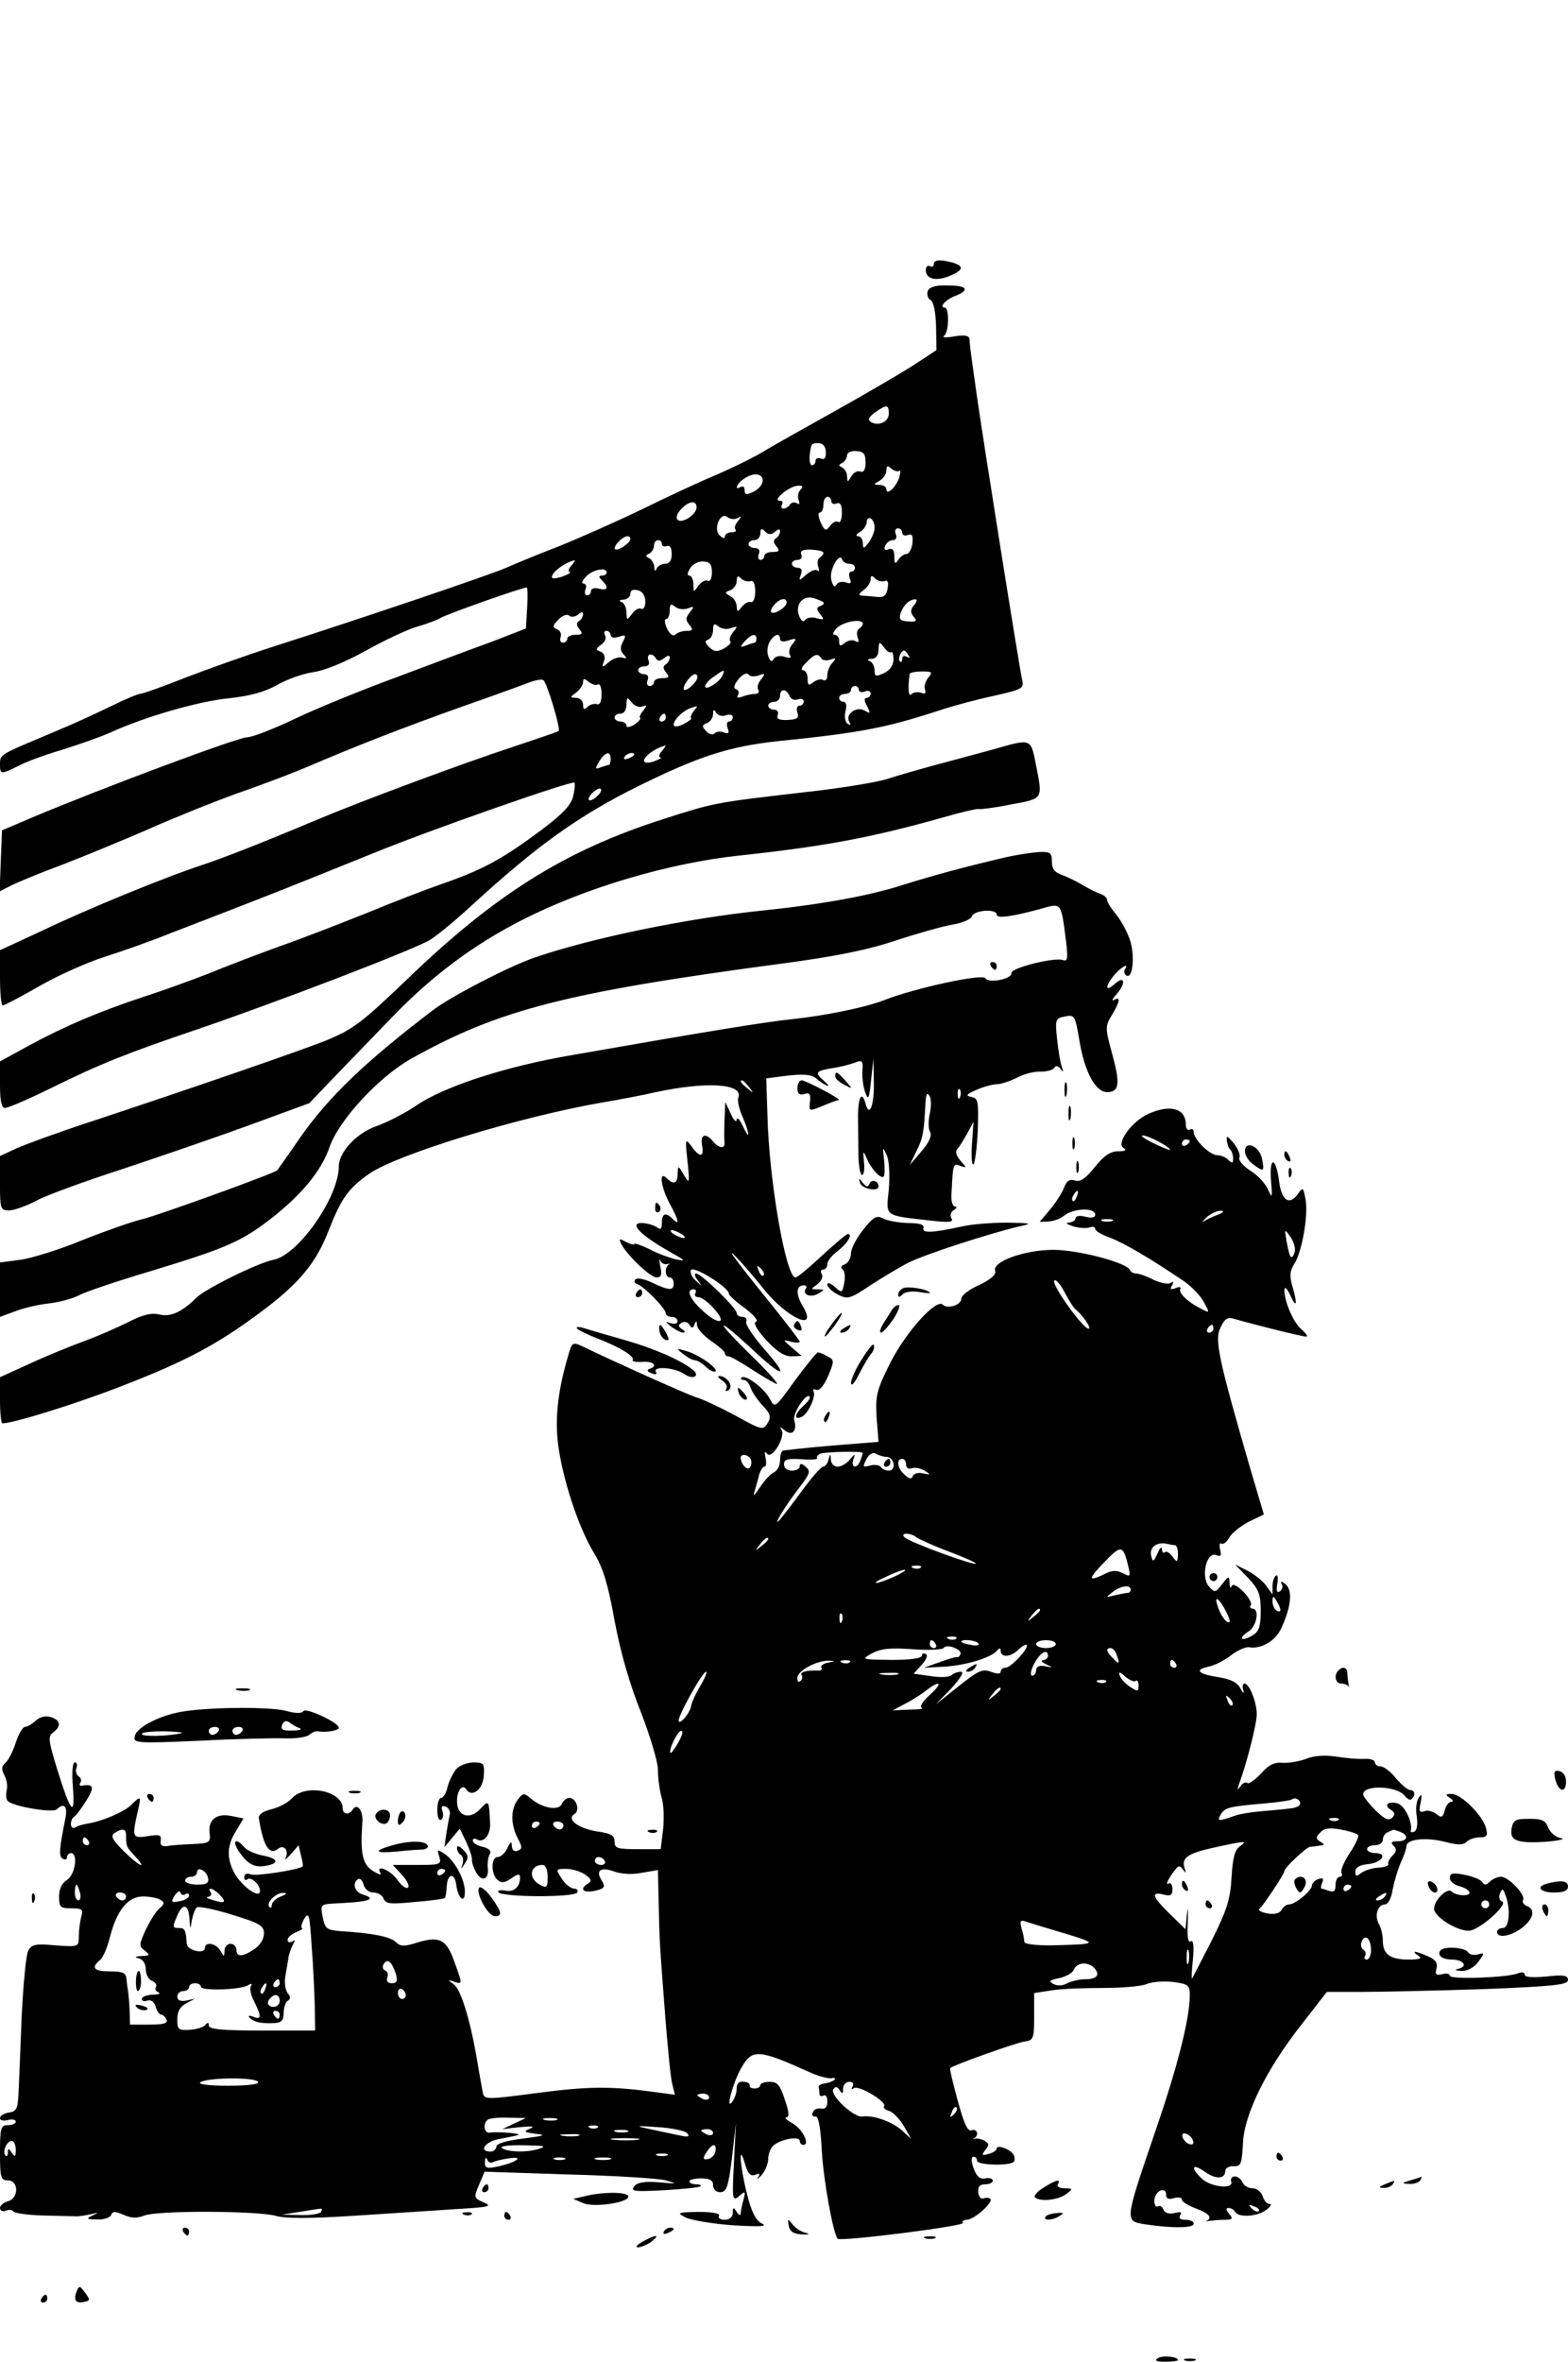
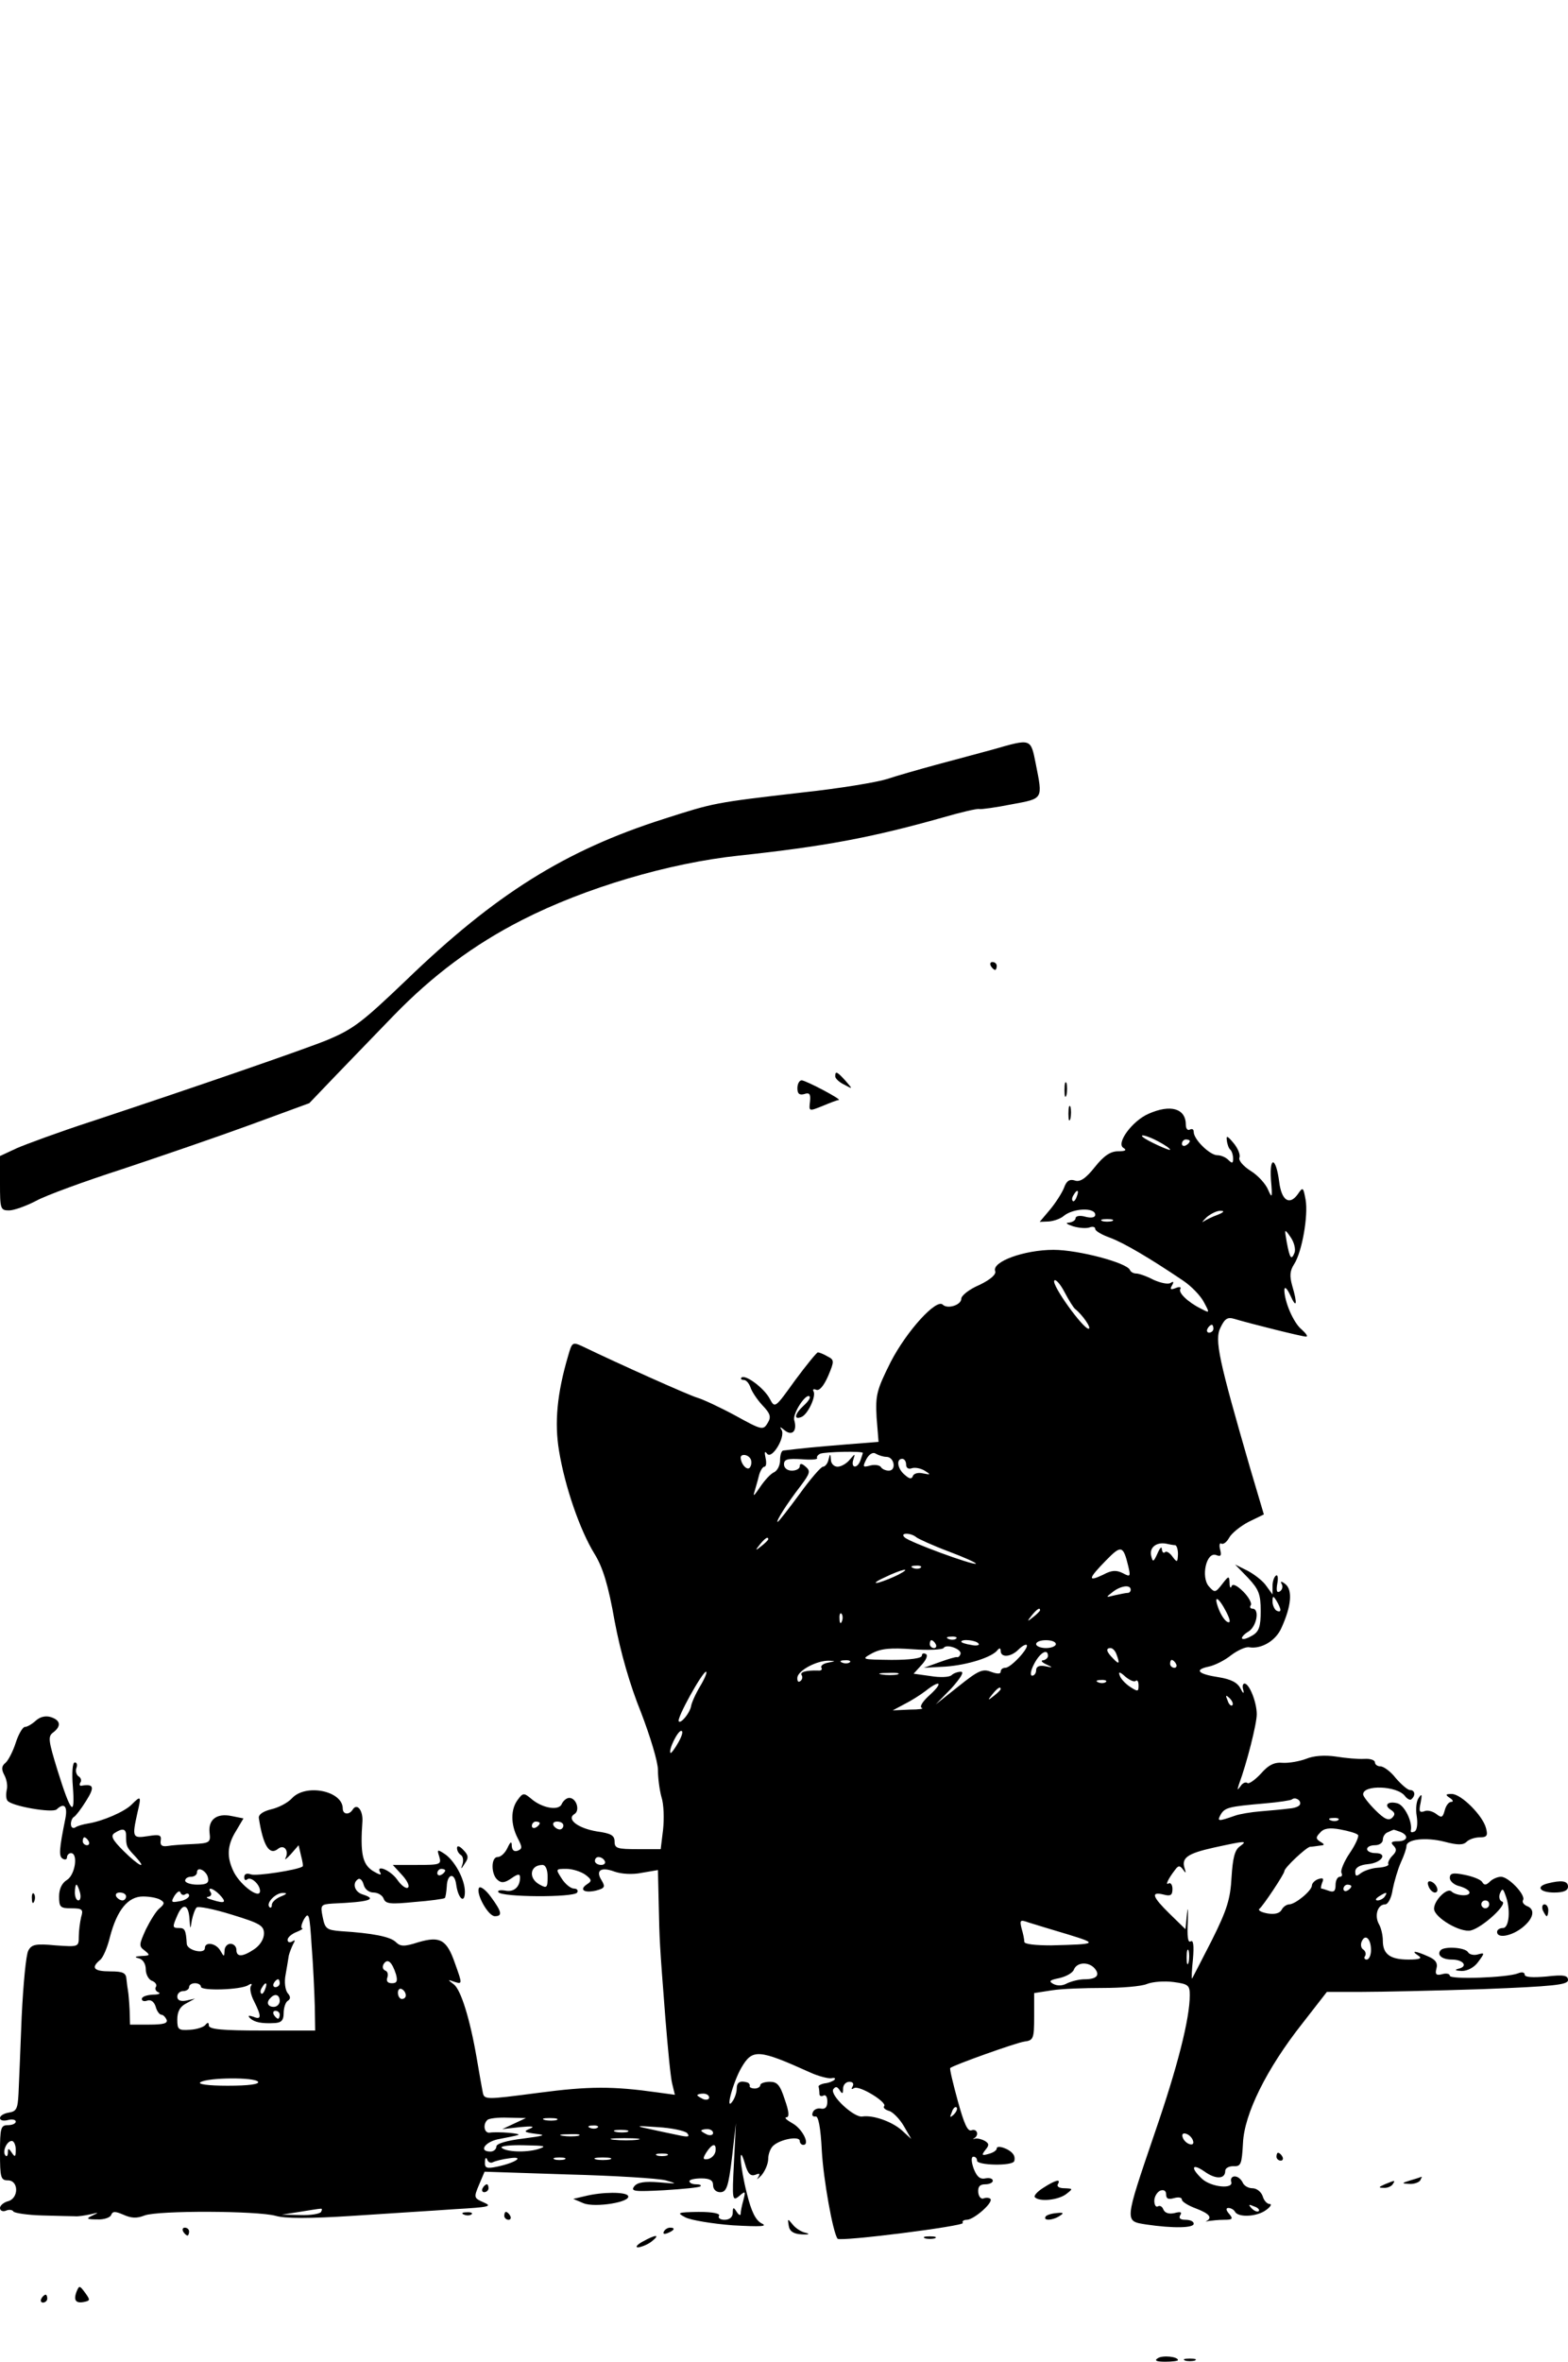
<svg xmlns="http://www.w3.org/2000/svg" version="1.0" viewBox="0 0 398 599">
-   <path d="M237 67.1c0 .5-.4.7-1 .4-.5-.3-1 .1-1 1 0 2.3 2.6 2.9 6 1.5 3.6-1.5 3.8-2.5.8-3.4-3.4-.9-4.8-.7-4.8.5zM235.5 73.8c-.3.9 0 1.9.7 2.3.8.5 1.3 3.1 1.4 6.8l.1 5.9-6.1 4c-3.3 2.1-12.4 7.4-20.1 11.7s-15.6 8.7-17.5 9.9-7.1 3.8-11.4 5.7c-4.4 1.8-13.2 5.9-19.5 9-6.4 3.1-15.9 7.3-21.1 9.4-5.2 2-11.3 4.5-13.5 5.5-4.1 1.8-36 12.6-58.5 19.8-6.9 2.2-17.3 5.9-23 8.1-5.8 2.3-10.9 4.1-11.5 4.1-.5 0-3.9 1.4-7.5 3.2-6.9 3.3-9.6 4.5-17.5 7.8C.3 191.3 0 191.4 0 193.7c0 2.8.1 2.8 4.8.5 2-1.1 7.1-2.9 11.2-4.1 4.1-1.3 9.5-3.2 12-4.3 8.7-4 22.6-8 30.2-8.7 5.3-.6 9-1.6 12-3.3 2.4-1.4 6.5-2.9 9.2-3.3 3-.4 8.3-2.6 13.5-5.5 4.7-2.6 10.6-5.4 13.1-6.1s5-1.7 5.7-2.1c1-.8 20.8-7.8 22-7.8.2 0 .3 2.4.1 5.2l-.3 5.2-8.5 3.3c-4.7 1.7-15.4 5.7-23.9 8.9-8.5 3.1-20.1 7.8-25.8 10.5-5.6 2.7-11.3 4.9-12.6 4.9-2.3 0-37.1 13-54.2 20.2l-8 3.4-.3 7.7-.3 7.8 2.9-1.5c1.6-.8 7.6-3.3 13.3-5.4 5.7-2.2 15.1-6.1 20.9-8.6 5.8-2.6 16.1-6.8 23-9.3 6.9-2.4 15-5.5 18-6.8 13.1-5.6 24.5-10 38.5-15 8.3-2.9 16.3-5.8 17.8-6.4 1.6-.6 3.2-.9 3.6-.6.9.5 4.5 12.5 3.9 12.9-.2.2-5.5 2-11.8 4.1-13.1 4.3-38.9 13.9-50 18.6-14.5 6.1-23.6 9.6-29 11.4-8.9 2.9-28.7 11-40.2 16.5L0 241v7c0 3.9.3 7 .7 7s4.6-2.2 9.3-4.9 12.1-6 16.5-7.4 12.1-4.1 17-6.1c5-1.9 15.3-5.9 23-8.9s20.3-8.1 28-11.2c14.1-5.8 50.7-18.6 51.3-18 .2.2.1 1.7-.3 3.4-.5 2.2-2.5 4.4-7.8 8.4-9.9 7.4-14.8 10.1-24.7 13.6-4.7 1.6-13.7 5.1-20 7.7-6.3 2.5-16.2 6.4-22 8.4-5.8 2.1-13.9 5.2-18 6.9-4.1 1.6-11.5 4.3-16.5 5.9-11.4 3.8-19.5 7.2-29 12.3L0 269.2v5.9c0 4.3.4 5.9 1.3 5.9.8 0 6.1-2.3 11.8-5.1 12.1-6 19.7-9 36.9-14.8 20.5-7 55.2-20.3 59.1-22.7 2-1.2 6.9-5.3 11-9.1 16.2-14.8 26.7-22.4 42.1-30 15.2-7.5 23-10 35.1-11.3 21.6-2.2 27.6-3.4 41.7-8 3-1 9-2.6 13.2-3.5 7.1-1.6 7.7-1.9 7.3-3.8-.7-2.9-10.3-63.3-11.6-72.7-.6-4.1-1.2-8.6-1.4-10s-.4-3.1-.4-3.9c-.1-1-1.1-1.2-3.8-.8-2.1.4-3.3.3-2.7-.1 1.3-.8 1.4-7.2.2-7.2-1.6 0 .3-2.1 2.8-3 3.7-1.5 2.8-2.6-2.1-2.6-3-.1-4.6.4-5 1.4zm-9.9 31.1c0 2.1-2.6 3.3-4.6 2.1-.8-.5-.5-1.2 1.1-2.4 3-2.1 3.5-2 3.5.3zm-16 9.7c.1 1.5-.3 2.1-1.2 1.7-.8-.3-1.4 0-1.4.6s-.4 1.1-.9 1.1c-.4 0-.7-1-.6-2.3.4-3.3.4-3.3 2.3-3.3 1.1 0 1.8.9 1.8 2.2zm10.1 2.7c0 1.9-.5 2.6-1.3 2.3s-1.8.3-2.3 1.2c-1 1.6-1 1.6-1.1 0 0-.9-.6-1.9-1.2-2.2-1-.5-1-.7 0-1.2.6-.3 1.2-1.2 1.2-1.9s1-1.2 2.3-1.1c1.9.1 2.4.7 2.4 2.9zm8.6 2.1c.3-.3.3.3 0 1.5-.6 2.4-3.3 5-3.3 3.2 0-.6-.8-1.1-1.7-1.1-1.7-.1-1.7-.1 0-1.1.9-.5 1.7-1.7 1.7-2.6 0-1.2.3-1.3 1.3-.4.8.6 1.6.8 2 .5zm-34.7 2.5c0 1-1.1 2.2-2.3 2.8-1.8.9-2.3.8-2.3-.4 0-.8-.4-1.1-1-.8-1.6 1-1.1-.7.6-1.9 2.4-1.8 5-1.7 5 .3zm9.6 2.3c-.6.6-.8 1.7-.5 2.6.4 1 .2 1.3-.5.8-.6-.3-1.3-.2-1.7.4-.3.5-1.1 1-1.6 1-.6 0-.7-.5-.4-1 .3-.6.1-1-.6-1-2 0 2.3-3.6 4.5-3.8 1.3-.1 1.6.2.8 1zm7.8 2.9c0 .6.6.9 1.3.6 1-.4 1.4.4 1.4 2.4 0 1.5-.4 2.6-.9 2.3-.5-.4-1.5.1-2.1 1-1.1 1.4-1.3 1.3-2.4-.9-.6-1.4-.7-2.5-.2-2.5s.9-.9.9-2 .5-2 1-2c.6 0 1 .5 1 1.1zm-34.2 1.8c-.4 2-4.1 4.1-4.9 2.8-.8-1.1 2.1-4.3 3.9-4.3.6-.1 1.1.6 1 1.5zm10.4 2.5c1-.6 1.1-.5.1.8-.7.8-1 1.8-.6 2.1.3.4-.1.7-1 .7s-1.7.5-1.7 1c0 .7-.5.6-1.3-.2-1.8-1.6.2-6.2 2-4.6.7.5 1.8.6 2.5.2zm34.8 2.5c0 .9-.7 2.6-1.5 3.7-1.3 1.7-1.4 1.7-1.5.1 0-.9-.6-1.7-1.2-1.7-.7 0-.5-.5.5-1.1.9-.5 1.7-1.7 1.7-2.5s.5-1.2 1-.9c.6.3 1 1.4 1 2.4zm-25.3 1c.9-.8 1.3-.8 1.3-.1 0 .6-.5 1.4-1 1.7-.8.5-.7 1.1.1 2.1.9 1.1.7 1.4-1 1.4-1.1 0-2.1.4-2.1 1 0 .5-.4 1-1 1-.5 0-.7-.7-.4-1.5.4-.9 0-1.5-1-1.5-.9 0-1.6-.5-1.6-1 0-.6.7-1 1.5-1s1.5-.8 1.5-1.7c0-1.3.3-1.4 1.2-.5.8.8 1.5.9 2.5.1zm32.3.2c0 .6.6.9 1.4.6 1.1-.4 1.4.1 1.2 2.1-.2 1.5-.9 2.7-1.5 2.7s-1.6.7-2.1 1.5c-.8 1.2-1 1-1-.9 0-1.6-.4-2.1-1.4-1.8-1 .4-1.3.1-.9-.9.3-.7 1.1-1.4 1.9-1.4s1.1-.6.8-1.5c-.4-.8-.1-1.5.5-1.5s1.1.5 1.1 1.1zm-69 1.7c0 .4-.9 1.3-2 2-2.2 1.3-2.7.3-.8-1.6 1.4-1.4 2.8-1.6 2.8-.4zm8 1.2c0 .5.6.7 1.3.5.7-.3 1.2.4 1.2 2 0 1.7-.6 2.5-1.7 2.5-.9 0-1.9.6-2.1 1.2-.4.8-.6.7-.6-.4-.1-.9-.7-1.9-1.3-2.2-1-.5-1-.7 0-1.2.6-.3 1.2-1.2 1.2-2s.5-1.4 1-1.4c.6 0 1 .4 1 1zm41 2.2c0 .4-.4.9-1 1.3-.5.3-.6 1.3-.3 2.3.3.9.2 1.4-.2.9-.5-.4-1.7.1-2.8 1-1.9 1.7-2 1.7-1.4 0 .4-1.1.1-1.7-.8-1.7-.8 0-1.5-.5-1.5-1 0-.6.7-1 1.5-1s1.2-.6.9-1.4c-.4-.9.4-1.3 2.5-1.2 1.7.1 3.1.4 3.1.8zm6.6 2.8c.8 0 1.4.4 1.4 1 0 .5-.4 1-1 1-.5 0-.6.8-.3 1.7.5 1.2.2 1.5-1 1-.9-.3-2-.1-2.4.6-.5.8-.9.3-1.3-1.3-.6-2.4 2.1-7.2 2.8-5 .2.5 1 1 1.8 1zm-70.6.5c-.7.8-.9 1.5-.4 1.6.5 0-.2.5-1.5 1s-2.6.7-2.9.5c-.8-.9 3-4 5.7-4.5.2-.1-.2.6-.9 1.4zm35.7 1.7c0 1.5-.5 2.4-1 2.1-.6-.3-1.6.2-2.4 1.2-1.2 1.8-1.3 1.8-1.3-.3 0-1.2-.5-2.2-1-2.2-.6 0-.6-.7.2-1.9.6-1 2.1-1.8 3.3-1.7 1.7.1 2.2.7 2.2 2.8zm-26.7 0c0 .4-.5.8-1.2.8-.9 0-.9.3 0 1.2 1.8 1.8 1.5 2.7-.8 2.1-1.1-.3-2 0-2 .6s-.4 1.1-1 1.1c-.5 0-.7-.7-.4-1.5.4-.8.1-1.5-.5-1.5s-.3-.8.7-1.8c1.7-1.8 5.2-2.4 5.2-1zm36.5 2.2c.7-.3 1.2.6 1.2 2.6 0 1.7-.5 2.9-1.1 2.7s-1.6.3-2.3 1.2c-1.1 1.4-1.2 1.4-1.3-.1 0-.9-.7-2.1-1.6-2.6-1.5-.8-1.5-1 0-1.5.9-.4 1.6-1.4 1.6-2.4 0-1.2.3-1.4 1.1-.6.6.6 1.7.9 2.4.7zm34 0c.8-.4 1.1.2.8 1.9s-1 2.3-2.6 2.1c-1.2-.1-2.9-.3-3.7-.3-1.2-.1-1.2-.4.3-1.5.9-.7 1.7-1.9 1.7-2.7 0-1 .3-1 1.1-.2.6.6 1.7.9 2.4.7zm-60.7 5.2c0 1.3-.5 2.1-1 1.8s-1.6.2-2.3 1.2c-1.4 1.8-1.4 1.8-1.5-.3 0-1.2-.6-2.4-1.2-2.6-.8-.3-.6-.6.5-.6.9-.1 1.7-.7 1.7-1.5 0-.9.7-1.2 1.9-.9s1.9 1.4 1.9 2.9zm34.7 1.8c-2.6 1.9-3.9 1-1.7-1.3 1-1 2.1-1.4 2.6-1 .6.6.2 1.5-.9 2.3zm10.5-1.6c.3.2-.1.7-.8.9-1 .4-1 .8 0 2.1 1.1 1.3 1 1.5-.9 1-1.3-.4-2.6-.1-3 .5s-1 .1-1.5-1.2c-1-2.8 1-5.2 3.7-4.4 1.1.3 2.2.8 2.5 1.1zm23 .7c-.9 1.1-1 1.8-.1 2.9 1 1.1.7 1.4-1.4 1.2-2-.1-2.4-.5-1.9-2.1.7-2 2.2-3.5 3.8-3.5.5 0 .3.7-.4 1.5zm-57.4.8c1.7-.6 1.7-.5.5 1-1.1 1.4-1.1 2-.1 3.2s.9 1.5-.7 1.5c-1 0-2.3.4-2.8.9-.6.6-1.4.1-2.2-1.5-.6-1.3-.7-2.4-.2-2.4s.9-1 .9-2.1c0-1.7.3-1.9 1.4-1 .7.6 2.2.8 3.2.4zm-27.9 1.6c.9-.8 1.3-.8 1.3-.1 0 .6-.5 1.4-1 1.7-.8.5-.7 1.1.1 2.1.9 1.1.7 1.4-1 1.4-1.1 0-2.1.4-2.1 1 0 .5-.5 1-1.1 1s-.9-.6-.6-1.4-.1-1.7-.9-2c-1.2-.5-1.2-.9.3-2.4 1-1.1 2.2-1.5 2.7-1.1.5.5 1.5.4 2.3-.2zm72.3 2.3c0 .4-.4.9-1 1.3-.5.3-.6 1.3-.3 2.2.4 1.1.3 1.4-.6.9-.6-.4-1.8-.2-2.6.4-1.2 1-1.5.9-1.5-.4 0-.9-.5-1.6-1.2-1.6-.6 0-.3-.8.7-1.8 1.8-1.6 6.5-2.4 6.5-1zm-33.4 1.1c1.7-.6 1.7-.5.5 1-.8 1-1.1 2-.7 2.4.3.3-.4 1.1-1.7 1.8-1.7.9-2.5.8-3.7-.4-1.1-1.1-1.2-1.5-.2-1.9.6-.2 1.2-1.3 1.2-2.4 0-1.6.3-1.8 1.4-.9.7.6 2.2.8 3.2.4zm-30.6 1.8c0 .6.9.8 2.1.4 1.8-.6 1.9-.4 1 1.3-.7 1.3-.7 2.3.2 3.2.9 1 .9 1.1-.3.8-.8-.3-2.4.2-3.4 1.1-1.8 1.5-1.9 1.5-1.3-.2.4-1.1.1-2-.8-2.4-1.4-.5-1.3-.7.1-1.8.9-.6 1.4-1.7 1-2.3-.4-.7-.2-1.2.3-1.2.6 0 1.1.5 1.1 1.1zm37 .9c0 .5-.2 1-.4 1s-1.2.3-2.2.7c-1.6.6-1.7.5-.4-1 1.7-1.9 3-2.2 3-.7zm6 .1c0 .6.9.8 2.2.3 2-.6 2.1-.5 1 .9-.8.9-1.1 2.1-.7 2.8.5.8.1.9-1.3.5-1.2-.4-2.3-.2-2.8.5-.5.9-.9.7-1.4-.7-.4-1-.2-2.7.4-3.7 1.2-1.9 2.6-2.3 2.6-.6zm28.2 3.3c.3-.2.6.6.6 1.8 0 1.5-.9 2.8-2.4 3.5-2.1 1-2.4.9-2.4-.7 0-1-.6-2.1-1.2-2.3-.8-.3-.6-.6.5-.6 1.1-.1 1.7-.9 1.7-2.4.1-2 .2-2.1 1.4-.5.7 1 1.5 1.5 1.8 1.2zm4.4.8c.4.7.3.8-.4.4s-1.2-.2-1.2.5-.3 1-.6.6c-.6-.5.3-2.7 1.1-2.7.2 0 .7.5 1.1 1.2zm-64.1.8c.5.8 1.1.7 2.1-.1.9-.7 1.4-.8 1.4-.1 0 .6-.5 1.4-1 1.7-.8.5-.7 1.1.1 2.1.9 1.1.7 1.4-1 1.4-1.1 0-2.1.4-2.1 1 0 .5-.5 1-1.1 1s-.9-.7-.5-1.5c.3-.9 0-1.5-.9-1.5-.8 0-1.5-.5-1.5-1 0-.6.7-1 1.6-1 1 0 1.4-.6 1-1.5-.6-1.7.9-2.1 1.9-.5zm42 0c.3.5 1.3.6 2.3.3 1.4-.5 1.5-.3.5.8-.7.7-1.3 2.1-1.3 3.2 0 1-.5 1.5-1 1.2-.6-.4-1.7-.1-2.5.5-1.2 1-1.5.9-1.5-.9 0-1.1-.5-2.1-1.2-2.1-.6 0-.3-.9.8-1.9 2.2-2.3 3-2.5 3.9-1.1zm-25.1 4.3c-.6 1.6-4.4 4-4.4 2.8 0-.6 1-1.7 2.2-2.5 2.7-1.9 2.9-1.9 2.2-.3zm9.2 0c1.7-.6 1.7-.5.6 1-.8.9-1.1 2.1-.7 2.7.3.5 0 1-.9 1-.8 0-2.2.3-3.2.7-1.1.4-1.5.3-1.1-.4.4-.6.2-1.3-.5-1.5-.7-.3-.5-1.1.7-2.6 1.1-1.3 2.2-1.7 2.5-1.1.4.5 1.5.6 2.6.2zm43 .6c-.7.9-1.1 2.2-.8 3 .3 1 0 1.2-1 .8-.9-.3-2-.1-2.5.4-.7.7-.9-1.5-.4-5.2.1-.3 1.5-.6 3.1-.6 2.7 0 2.8.2 1.6 1.6zm-58.6-.1c0 1-2.2 3.2-3.2 3.2-.5 0-.3-.9.4-2 1.3-2 2.8-2.7 2.8-1.2zm-25.2 1.8c.5-.3.9.8.9 2.5 0 1.9-.5 2.8-1.2 2.5-.7-.2-1.8.1-2.4.7-.8.8-1.1.7-1.1-.6 0-.9-.8-1.7-1.7-1.7-1.7-.1-1.7-.1 0-1.4.9-.7 1.7-1.9 1.7-2.6 0-1 .3-1 1.5 0 .8.6 1.8.9 2.3.6zM218 175c0 .5.7.7 1.5.4.8-.4 1.5-.1 1.5.5s-.5 1.1-1 1.1c-.7 0-.7.7.1 2.1.9 1.9.9 2-.7 1.1-2.1-1.2-5 1.1-3.8 2.9.4.8.3.9-.4.5s-.9-1.8-.6-3.2c.4-1.4.2-2.4-.5-2.4-.6 0-1.1-.5-1.1-1 0-.6.7-1 1.5-1s1.5-.5 1.5-1c0-.6.5-1 1-1 .6 0 1 .4 1 1zm-17.6 1.5c.3.8 1.2 1.2 2.1.9.8-.3 1.5-.1 1.5.5s-.5 1.1-1.1 1.1-.8.8-.5 1.7c.5 1.4-.1 1.8-2.5 1.9-2.1.1-2.9-.3-2.5-1.2.3-.8-.1-1.4-.9-1.4s-1.5-.5-1.5-1c0-.6.7-1 1.5-1s1.5-.7 1.5-1.5c0-1.9 1.6-1.9 2.4 0zm-37.4 2.7c1.2-.4 1.3-.3.3 1-.7.8-1.1 1.7-.8 1.9.2.3-.5 1-1.5 1.7-1.2.7-2 .8-2 .2 0-.5-.7-1-1.5-1s-1.5-.5-1.5-1c0-.6.7-1 1.5-1 .9 0 1.5-.9 1.5-2.3.1-1.9.2-2 1.3-.6.7.9 1.9 1.4 2.7 1.1zm13.1 1.1c-.6.8-.9 1.6-.7 1.8.3.2-.6.9-2 1.6s-2.4.7-2.4.1c0-1.2 2.1-3.3 4-4.1 2.3-.8 2.3-.8 1.1.6zm8.2 1.1c1-.3 1.7-.1 1.7.5s-.4 1.1-1 1.1c-.5 0-.6.8-.3 1.7.5 1.2.2 1.5-.9 1.1-.9-.4-1.9-.3-2.4.2s-1.5.2-2.2-.6c-1.1-1.2-1-1.5.2-2 .9-.3 1.6-1.4 1.6-2.3 0-1.2.2-1.3.8-.3.5.7 1.6 1 2.5.6zm-15.3.6c0 .5-.5 1-1.1 1-.5 0-.7-.5-.4-1 .3-.6.8-1 1.1-1 .2 0 .4.4.4 1zm-1 8.5c-.7.8-.9 1.5-.4 1.6.5 0 0 .4-1.1.8-1.1.5-2.3.7-2.8.4-1.2-.7 2.4-3.6 5.2-4.2.2-.1-.2.6-.9 1.4zm-13 2c0 .8-.2 1.5-.4 1.5s-1.2.3-2.1.6c-1.5.6-1.5.4-.4-1.5 1.6-2.5 2.9-2.7 2.9-.6zm6-1.1c0 .2-.7.7-1.6 1-.8.3-1.2.2-.9-.4.6-1 2.5-1.4 2.5-.6zm-9 10.1c-.7.8-1.7 1.5-2.2 1.5-.6 0-.5-.7.2-1.5s1.7-1.5 2.2-1.5c.6 0 .5.7-.2 1.5z" />
  <path d="M252 190.1c-3.6 1-10.1 2.7-14.5 3.9s-10 2.8-12.4 3.6c-2.5.8-12.1 2.4-21.5 3.4-22.4 2.6-22.3 2.6-35.1 6.7-25.1 8-42.8 19.1-65.5 41-11.1 10.6-13.3 12.3-20 15.1-5.6 2.3-34 12.1-60 20.7-8 2.6-16.4 5.7-18.7 6.7l-4.3 2v6.9c0 6.5.1 6.9 2.3 6.9 1.2 0 4.3-1.1 6.8-2.4 2.5-1.4 12.4-5 22-8.1 9.6-3.2 24.2-8.2 32.4-11.2l15-5.5 6.9-7.2c3.8-3.9 10.3-10.7 14.5-15 9.8-10.1 20.3-18 32.7-24.3 15.9-8.1 37.1-14.4 55-16.3 21.4-2.3 33.4-4.5 51.5-9.6 4.8-1.4 9.1-2.4 9.5-2.2.5.1 4.2-.4 8.2-1.2 8.1-1.5 7.9-1.2 6.1-10.3-1.3-6.5-1.1-6.4-10.9-3.6z" />
-   <path d="M255 217.5c-9.9 2.3-18.4 4.6-26 7-8.4 2.7-20.5 4.9-36 6.5-19.1 2-43.2 7-57.4 11.9-6.6 2.3-21.1 9.8-25.7 13.3-17.2 13.1-26.4 21.9-33.7 32.3-3 4.4-5.7 8.1-5.8 8.3-.5.7-29.8 11.3-34.2 12.4-2.6.6-9.4 3-15.2 5.3-5.8 2.4-12.9 4.6-15.7 5l-5.3.7V334l3.8-1.4c2-.8 5.8-1.7 8.5-2 2.6-.3 6-1.2 7.6-2 1.6-.9 9.6-3.6 18-6.1 19.1-5.8 23.2-7.5 30.6-13.2 8-6.2 13.1-12.3 15.2-18.5 2.4-6.8 12.5-17.7 20.7-22.3 22.2-12.4 39.2-16.8 94-24.1 13.6-1.8 22-3.5 29.1-5.9 5.5-1.8 11.9-3.6 14.3-4s4.6-1.3 4.9-2.1c.6-1.6 6.3-2 6.3-.4 0 1 3.9.5 11.2-1.5 5.3-1.5 5.1-1.8 6.4 8.3.5 4.3.4 5.1-.8 4.7-2-.8-13.3 2-13.1 3.3.3 1.5-5.8 2.7-6.6 1.3-.8-1.2-17.8 2.5-25.5 5.5-4.8 1.9-15.1 4-23.6 4.9-6.1.6-21 3-55.8 9.1-17 2.9-32.6 8-39.7 12.9-2.8 1.9-7.3 4.2-9.9 5.1-5 1.7-9.6 6.6-9.6 10.2 0 7.8-10.2 22.4-16.5 23.7-3.9.7-17.4 7.4-19.6 9.6-3.6 3.6-6.6 5-9.4 4.3-2-.5-4.2 0-7.9 1.9-2.8 1.4-7.8 3.6-11.1 4.8s-9.5 3.7-13.8 5.7L0 349.3v5.9c0 3.2.3 5.8.6 5.8 2.8 0 18.9-5 30.4-9.5 16.3-6.3 24.1-10.5 34.9-18.5 10-7.4 14.4-12.7 17.6-21.1 3.1-7.9 4.9-10.5 10.2-14.2 7.3-5 38-14.4 59.3-18.1 4.7-.8 10.5-1.9 13-2.5 13.3-2.9 22.8-2.3 21.4 1.3-.3.7.2 2.9 1.1 4.9 1.9 4.5 1.9 6.3 0 2.2-.8-1.7-1.5-2.3-1.5-1.5-.1.8-.8.1-1.5-1.5l-1.4-3-.2 4.5c-.1 2.5-.1 5.1 0 5.7.2 1.8-1.4 1.6-2.9-.2-1.9-2.3-3.3-1.8-2.8 1 .6 3.1-.6 3.2-2.7.2-1.6-2.1-1.6-1.9-1 3.8s.5 5.9-.9 3.5c-1.5-2.5-1.5-2.5-1.6-.3 0 2.5-1 2.9-2.8 1.1-2-2-1.5 2.2.8 6.5 2.3 4.2 2.6 5.7.8 3.9s-2.8-1.5-2.8.9c0 1.6-.3 1.9-1.2 1.2-.7-.5-2.3-1-3.6-1.1-3.9-.2-.7 3.1 7.2 7.5 3.7 2.1 3.8 2.2 1.1 1.7-1.6-.4-4.7-1.5-6.7-2.6-2.1-1-3.8-1.6-3.8-1.3s-.9.1-2.1-.5c-1.8-1-1.9-.9-1.1.7 1.7 3 7.3 8.3 8.9 8.3 1.1 0 1.4-.7.9-2.8-.3-1.5-.3-2.2 0-1.5s1.1 1.1 1.7.9c.7-.1.9-.1.5.1-1.2.7-1 3.3.2 3.3.6 0 1 .7 1 1.5 0 1.9-1.1 1.9-5.5-.2-1.9-.9-3.8-1.3-4.2-.8-.5.4-.2 1 .5 1.2 1.7.6 7.2 6.2 7.2 7.4 0 .5.7.9 1.5.9s1.5.5 1.5 1.1-.8.8-1.7.5c-1.5-.5-1.5-.4.1.9 1.1.8 2.5 1.5 3 1.5.6 0 .5-.4-.3-.9-1-.7-1-1-.1-1.6.7-.4 1.6-.2 2 .5.6 1 .9.9 1.3-.1s.6-1 .6.2c.1.9 1.7 2.7 3.6 4s3.5 2.7 3.5 3.1c0 .5.4.8.9.8s3.3 1.6 6.2 3.5c3 1.9 5.7 3.5 6.1 3.5.5 0-2.6-3.4-6.8-7.5-9.1-8.9-8.9-10 .3-1.5 8.1 7.6 10 7.8 3.4.3-2.8-3.2-4.9-6.3-4.7-7 .3-.7-.1-1.3-.9-1.3s-1.5-.4-1.5-1c0-1.2-9-10-10.3-10-.5 0-.4.8.4 1.7 1.2 1.7 1.2 1.7-.5.1-1-.9-1.5-2.1-1.2-2.7.7-1.1 9.6 4.4 9.6 6 0 .4 1.8 2.1 4.1 3.7 2.2 1.7 3.5 3.2 2.8 3.4-.8.3.2 2 2.5 4.6 2.7 2.9 4.6 4.2 6.5 4.2l2.6-.1-2.5-2.1c-2.4-2.1-2.4-2.1-.2-1.5 1.2.3 2.2.3 2.2 0s-3-4.2-6.6-8.7c-7.5-9.3-8.4-10.5-10.3-13.1-1.8-2.7 3.6 3.2 7.8 8.5 5.9 7.3 13.7 10.9 10 4.5-2-3.3-1.9-5.5.2-5.5.6 0 .8.4.4.9-.9 1.5 1.3 2.3 3.2 1.2 1.7-1 1.7-1-.1-1.1-1.9 0-1.9 0-.1-1.3 1-.8 1.5-1.9 1.1-2.5-.4-.7-.2-1.2.3-1.2.6 0 1.1-.6 1.1-1.4 0-.7 1.1-2.2 2.5-3.2 2.5-1.9 4.1-4.4 2.7-4.4-.4 0-3.3 2.5-6.6 5.5-3.2 3-6.2 5.5-6.7 5.5-2.4 0-6.7-24.6-7.1-41l-.3-9.5 5.5-.7c3.9-.4 5.9-.3 7 .6 2.6 2.2 4.6 2.8 2.1.7-2.5-2.2-2.2-2.5 3.4-3.4 1.7-.3 3.8-.9 4.8-1.3 1.6-.6 1.8-.2 1.6 2.2-.1 1.6.2 4 .7 5.4.8 2.2 1 1.8 1.5-3l.6-5.5.1 5.5c.2 6.1-1.1 9.7-2.1 5.9-1-3.6-2-1.4-1.9 4.1 0 2.7.1 7 .1 9.5.1 2.5.5 4.5.9 4.5.5 0 .7-1.5.5-3.3-.3-2.9-.2-3 .7-.9 1.2 2.8 3.6 5.3 4.3 4.6.3-.3.3-2.2.1-4.2-.4-3.4-.4-3.5.7-1.2.6 1.5.8 4.9.5 8.7-.7 7-1.4 6.5 10.8 7.9 4.6.5 5.7.4 5.1-.6-.4-.7-.2-1.6.6-2.1s.9-.9.3-.9-1-1.4-.9-3c.4-8 .4-8 2.3-7.3 1.6.6 1.6.5 0-1.3-1.1-1.3-1.4-2.4-.8-3 .5-.5 1.6-2.3 2.5-3.9l1.6-3-.4 5.8c-.2 3.2 0 5.4.4 5s.9-4.4 1.1-8.8c.2-7.2.1-8-1.7-8.3-1.5-.3-1.2-.7 1.4-1.8 1.8-.8 4.1-1.4 5.1-1.4.9 0 3.2-.7 5-1.6 1.8-1 4.6-1.7 6.1-1.6 1.6 0 3.2-.4 3.5-1 .4-.6 1-.5 1.6.3.7 1 .8.8.3-.6-.4-1.1-.9-4.3-1.2-7.1-.5-4.9-.4-5.1 2-5.6 2.5-.5 2.6-.2 3.7 6.2 1.3 7.9 4.1 13 7 13 3.1 0 3.4-2.1 1.3-9.7-1.8-6.6-1.8-7-.1-9.8 2.1-3.5 2.3-4.9.6-3.9-.7.4-.5-.2.5-1.3 2.5-2.8 2.3-5.1-.3-2.8-2.5 2.3-2.6.7-.1-2.3 1.9-2.1 3.8-3.1 2.6-1.3-.3.5-.1 1.2.4 1.5 1.5 1 2.2-4.3 1.1-8.4-.6-2.1-2.2-5.2-3.5-6.8-1.4-1.7-2.5-3.4-2.5-4 0-.5-.8-1.2-1.7-1.5-1-.3-2.9-1.3-4.3-2.1-1.4-.9-3.7-2-5.2-2.6-2.1-.7-2.8-1.6-2.8-3.5 0-2.2-.4-2.5-3.2-2.4-1.8.1-5.8.7-8.8 1.4zm-64.9 58.2c1.3 1.6 1.2 1.7-.3.4-1.7-1.3-2.2-2.1-1.4-2.1.2 0 1 .8 1.7 1.7zm53.6 2.5c-.3.8-.6.5-.6-.6-.1-1.1.2-1.7.5-1.3.3.3.4 1.2.1 1.9zm-7.7 4.3c-.4 1.8-.4 3.9.1 4.6.5.9-.3 2.7-2.2 4.9l-3 3.5 1.7-3.5c1.7-3.4 1.9-4.7 2.3-12 .1-2.4.4-3.1 1-2.1.5.7.5 2.8.1 4.6zM173 313c.8.5 1.1 1 .5 1-.5 0-1.7-.5-2.5-1s-1-1-.5-1c.6 0 1.7.5 2.5 1zm20.8 10.5c-.3.3-.9-.2-1.2-1.2-.6-1.4-.5-1.5.5-.6.7.7 1 1.5.7 1.8zm-17.3 4.5c-.3.5 0 1 .8 1 .7 0 2.6 1.3 4 3 3.6 4 .8 4.1-3.3.1-3-2.8-3.9-5.1-1.9-5.1.5 0 .7.4.4 1z" />
-   <path d="M251.5 245c.3.5.8 1 1.1 1 .2 0 .4-.5.4-1 0-.6-.5-1-1.1-1-.5 0-.7.4-.4 1zM212 273c0 .5 1 1.5 2.3 2.1 2.2 1.2 2.2 1.2.3-1-2.1-2.3-2.6-2.6-2.6-1.1zM202.4 276c0 1.4.5 1.8 1.7 1.5 1.4-.5 1.7 0 1.5 1.9-.3 2.5-.3 2.5 3.2 1.1 1.9-.8 3.7-1.5 4.1-1.5.9-.1-8.2-4.9-9.4-5-.6 0-1.1.9-1.1 2zM270.2 276.5c0 1.6.2 2.2.5 1.2.2-.9.2-2.3 0-3-.3-.6-.5.1-.5 1.8zM271.2 282.5c0 1.6.2 2.2.5 1.2.2-.9.2-2.3 0-3-.3-.6-.5.1-.5 1.8zM291.5 282.5c-4.1 1.8-8.2 7.4-6.4 8.6 1 .6.6.9-1.3.9s-3.6 1.1-5.9 4-3.8 3.9-5.1 3.4c-1.3-.4-2.1.1-2.7 1.8-.5 1.3-2.1 3.8-3.5 5.5l-2.7 3.2 2.3-.1c1.3-.1 3-.7 3.8-1.4 2.4-2 8-2.2 8-.3 0 .7-1 .9-2.5.5-1.4-.4-2.5-.2-2.5.4 0 .5-.8 1-1.7 1.1-1 0-.5.4 1 .9 1.6.5 3.5.6 4.3.3s1.4-.1 1.4.4 1.7 1.5 3.7 2.2c3.5 1.3 10 5.1 18.6 10.9 2.1 1.4 4.5 3.9 5.3 5.5 1.5 2.8 1.5 2.8-.8 1.6-3.4-1.7-5.8-4.1-5.2-5 .3-.5-.3-.6-1.2-.2-1.3.5-1.5.3-.9-.7.5-.9.4-1.1-.4-.6-.6.4-2.5 0-4.3-.8-1.7-.9-3.7-1.6-4.4-1.6s-1.4-.4-1.6-.9c-.7-1.8-13-5.1-19.4-5.1-7.4 0-15.7 3-14.8 5.4.3.8-1.1 2.1-4 3.5-2.6 1.1-4.6 2.7-4.6 3.5 0 1.6-3.5 2.7-4.7 1.5-1.6-1.6-9.1 6.6-13.2 14.5-3.6 7.2-3.9 8.4-3.6 14.1l.5 6.2-8.8.7c-7.4.6-10.4.9-15.4 1.5-.5.1-.8 1.2-.8 2.5s-.7 2.6-1.5 3c-.8.3-2.4 2-3.6 3.8s-1.8 2.5-1.5 1.5c.3-1.1.9-3 1.2-4.3s1-2.4 1.4-2.4c.5 0 .6-1 .3-2.3-.3-1.4-.2-1.8.4-1 1.2 1.6 4.7-4.2 3.7-6-.6-.9-.4-.9.8.1 1.9 1.5 3.2.1 2.4-2.6-.5-1.6 3-7 3.9-6 .3.3-.4 1.3-1.5 2.3-2.3 2.1-2.6 3.7-.6 2.9 1.6-.6 3.8-5.2 3.1-6.5-.3-.5 0-.7.7-.4.8.3 1.9-1 3-3.5 1.6-3.8 1.6-4.1-.2-5-1-.6-2.1-1-2.4-1s-2.9 3.2-5.8 7.1c-5.1 7.1-5.1 7.1-6.4 4.7-1.4-2.7-6.2-6.3-7.2-5.4-.3.3 0 .6.6.6s1.3.8 1.7 1.9c.3 1 1.7 3.1 3 4.5 2.1 2.2 2.3 3 1.3 4.6-1.1 1.8-1.5 1.7-8.2-2-3.9-2.1-8.2-4.1-9.6-4.5-2.1-.6-20.2-8.7-29.1-13-2.6-1.2-2.7-1.1-3.7 2.4-2.8 9.5-3.5 16.9-2.3 24.1 1.5 9.1 5.3 20.1 9 26.1 2.1 3.4 3.5 7.9 5.1 17 1.5 8 3.9 16.3 6.7 23.2 2.3 6 4.3 12.5 4.3 14.6 0 2 .4 5.1.9 6.9.6 1.8.7 5.5.4 8.3l-.6 4.9h-5.8c-5.2 0-5.9-.2-5.9-1.9 0-1.6-.9-2.1-4.5-2.6-4.8-.8-7.8-3.1-5.7-4.4 1.5-.9.5-4.1-1.3-4.1-.7 0-1.5.7-1.9 1.5-.7 1.9-5.1 1.1-7.9-1.4-1.7-1.4-2-1.4-3.3.4-1.8 2.4-1.8 6.2 0 9.7 1.2 2.3 1.2 2.7 0 3.2-.9.3-1.4-.1-1.5-1.2 0-1.3-.3-1.2-1.1.5-.6 1.3-1.7 2.3-2.5 2.3-1.7 0-1.7 4.4 0 5.8 1 .9 1.9.7 3.5-.4 1.7-1.2 2.2-1.2 2.2-.2 0 2.4-1.6 3.8-3.8 3.3-1.3-.2-2 0-1.7.4.7 1.3 19.2 1.4 20 .1.3-.5 0-1-.8-1s-2.2-1.1-3.1-2.5c-1.6-2.5-1.6-2.5 1.2-2.5 1.5 0 3.7.7 4.8 1.5 1.6 1.2 1.7 1.6.4 2.4-2.1 1.4-.7 2.3 2.3 1.6 2.2-.6 2.4-.9 1.4-2.6-1.6-2.5-.2-3.5 3.3-2.2 1.7.6 4.5.8 6.9.3l4.1-.7.2 8.6c.2 9.5.2 9.8 1.7 29.1.6 7.4 1.3 14.8 1.7 16.4l.7 2.9-4.4-.6c-11.4-1.6-17.3-1.6-30.2.1-13.8 1.8-13.8 1.8-14.2-.3-.2-1.1-.9-4.9-1.5-8.5-1.7-9.9-4-17.3-5.8-18.7-1.6-1.2-1.6-1.3 0-.7 2.2.7 2.2.7.3-4.6-2.1-6.1-3.8-7-9.3-5.4-3.7 1.2-4.6 1.1-5.8-.1-1.4-1.3-5.8-2.2-13.9-2.7-3.6-.3-4-.6-4.6-3.6s-.5-3.2 2.5-3.4c9.4-.4 11.5-1.1 7.7-2.3-2.1-.6-2.8-2.9-1.2-3.9.5-.3 1.1.3 1.4 1.4.3 1.2 1.4 2 2.5 2s2.3.7 2.6 1.6c.5 1.3 1.8 1.4 7.8.8 4-.3 7.5-.8 7.7-1s.4-1.5.5-2.9c.1-3.3 2-3.7 2.4-.5.5 3.6 2.2 5 2.2 1.8s-2.7-8.1-5.3-9.7c-1.7-1.1-1.8-1-1.2.8.6 2 .2 2.1-5.6 2.1h-6.2l2.3 2.5c1.3 1.4 2 2.8 1.6 3.2-.4.5-1.7-.4-2.8-2-1.8-2.5-5.7-4-4.2-1.6.3.6-.5.3-2-.6-2.6-1.7-3.2-4.4-2.6-12.7.1-2.7-1.4-4.6-2.5-2.8-.9 1.4-2.5 1.2-2.5-.3 0-4.5-9.4-6.4-12.9-2.6-1.1 1.2-3.5 2.4-5.3 2.8-2 .5-3.2 1.3-3.1 2.2 1.1 7.1 2.7 9.6 4.9 7.8 1.5-1.2 2.8.5 1.9 2.3-.4.7.2.3 1.3-.9l2-2.3.6 2.6c.4 1.5.6 2.7.4 2.8-1.3.9-11.8 2.5-13.1 2-1.1-.4-1.7-.1-1.7.7 0 .7.3.9.7.6.9-.9 3.3 1.2 3.3 2.9 0 2.2-4.8-1.3-6.6-4.7-1.9-3.8-1.8-6.8.5-10.5l1.9-3.2-3-.6c-3.8-.8-6 .9-5.6 4.3.3 2.4 0 2.6-4.2 2.8-2.5.1-5.4.3-6.5.5-1.4.2-1.9-.2-1.7-1.4.2-1.4-.3-1.6-3.3-1.1-3.9.6-4 .3-2.6-6 1-4.2.9-4.4-1.5-2-1.8 1.8-7.3 4.2-11.1 4.8-1.2.2-2.7.6-3.2 1-.6.3-1.1 0-1.1-.9 0-.8.4-1.6.8-1.8s1.8-2 3.1-4.1c2.2-3.5 1.9-4.3-1.2-3.8-.5.1-.6-.3-.3-.8.4-.5.1-1.3-.5-1.6-.5-.4-.8-1.3-.5-2.1s.1-1.4-.4-1.4c-.6 0-.8 2.6-.5 6.2.6 7.9-.5 6.7-3.9-4.2-2.3-7.5-2.5-8.6-1.1-9.6 2.1-1.6 1.9-3.1-.6-3.9-1.3-.4-2.7-.1-3.8.9-1 .9-2.2 1.6-2.8 1.6-.5 0-1.6 1.8-2.3 4s-1.9 4.5-2.6 5.1c-1 .8-1.1 1.6-.3 3.1.6 1.1.9 2.8.6 3.8-.2 1-.2 2.2.2 2.7 1 1.4 11.5 3.2 12.5 2.2 1.9-1.8 2.8-.8 2.2 2.3-1.6 7.9-1.7 9.6-.7 10.2.6.4 1.1.2 1.1-.3 0-.6.5-1.1 1-1.1 1.9 0 1.1 5.5-1 6.8-1.3.8-2 2.3-2 4.2 0 2.7.3 3 3.1 3s3.1.3 2.5 2.2c-.3 1.3-.6 3.5-.6 5 0 2.6-.1 2.6-5.9 2.2-5.1-.5-6.1-.2-6.9 1.3-.6 1-1.3 8.6-1.7 16.8-.3 8.3-.7 17-.8 19.5-.2 3.8-.5 4.5-2.4 4.8-1.3.2-2.3.8-2.3 1.4s.9.8 2 .5 2-.1 2 .4-.9.9-2 .9c-1.8 0-2 .7-2 7s.2 7 2 7c2.8 0 2.8 4.6 0 5.3-1.1.3-2 1.1-2 1.7 0 .7.7 1 1.5.7.8-.4 1.7-.2 1.9.2.3.4 3.6.9 7.3 1s7.5.2 8.3.2c.8.1 2.6-.2 4-.5 2.1-.5 2.2-.5.5.3s-1.6 1 1.2 1c1.7.1 3.3-.5 3.5-1.1.4-1 1-1 3.1-.1 2 .9 3.4 1 5.4.2 3.5-1.3 28.6-1.2 33.3.1 2.4.7 8.6.7 19.5 0 8.8-.6 20.5-1.3 26-1.7 8.6-.5 9.6-.7 7.3-1.7-2.5-1.1-2.6-1.2-1.2-4.5l1.4-3.3 21.2.7c11.7.3 22.9 1 24.8 1.5 3.1.9 3 .9-1.7.5-3.7-.3-5.5 0-6.3 1-1 1.3 0 1.4 7.6 1 4.8-.3 9-.7 9.2-1 .3-.3-.2-.5-1.1-.5s-1.7-.3-1.7-.8c0-.4 1.4-.7 3-.7 2.2 0 3 .5 3 1.7 0 1.1.8 1.8 1.8 1.8 1.6 0 2.1-1.3 3-8.8l1-8.7-.5 10c-.5 9.4-.4 9.9 1.3 8.5 1.6-1.4 1.7-1.3 1.1 1-.4 1.4-.7 2.9-.7 3.5 0 .5-.5.3-1-.5-.8-1.3-1-1.2-1 .2 0 1.1-.8 1.8-2.1 1.8-1.1 0-1.7-.5-1.4-1 .4-.6-1.6-1-5.2-1-5.4.1-5.6.2-3.3 1.4 1.4.7 6.8 1.6 12 2 7.2.4 9 .3 7.3-.5-1.5-.8-2.6-3-3.7-7.5-1.8-7-2.2-13.4-.5-7.6.7 2.5 1.4 3.2 2.6 2.8 1.2-.5 1.3-.3.7.7-.5.7-.1.4.9-.6.9-1.1 1.7-2.9 1.7-4.2 0-1.2.6-2.8 1.4-3.4 1.9-1.6 6.6-2.4 6.6-1.1 0 .5.4 1 .9 1 1.8 0-.2-4.1-2.8-5.5-1.4-.8-2.1-1.4-1.5-1.5.8 0 .7-1.4-.4-4.5-1.2-3.7-1.9-4.5-3.8-4.5-1.3 0-2.4.4-2.4.8 0 .5-.7.9-1.4.9-.8 0-1.4-.3-1.3-.6s-.1-.7-.5-.9c-1.9-.6-2.8-.1-2.8 1.5 0 1-.5 2.5-1.1 3.3-1.9 2.7.2-5 2.3-8.6 2.8-4.8 4.3-4.7 17.6 1.3 2 .9 4.4 1.5 5.2 1.4.8-.2 1.2 0 .8.4-.3.3-1.4.8-2.5.9-1 .2-1.7.6-1.5.9.1.4.2 1.2.2 1.8 0 .5.5.7 1 .4.6-.3 1 .3 1 1.5 0 1.4-.5 2-1.6 1.8-1-.2-1.9.3-2.1 1-.3.7 0 1.1.7 1 .7-.2 1.3 2.6 1.6 8.7.4 7.2 2.8 20.7 4 22.3.6.8 32.3-3.2 31.8-4-.3-.4.2-.8 1-.8 1.8 0 6.8-4.4 6-5.3-.3-.3-1.1-.4-1.8-.1-.6.2-1.2-.5-1.3-1.6-.1-1.4.4-2 1.8-2 1 0 1.9-.4 1.9-.9 0-.6-.9-.8-1.9-.6-1.4.3-2.2-.5-3-2.6-.6-1.8-.6-2.9 0-2.9.5 0 .9.4.9 1 0 1.2 8.7 1.4 9.4.2.2-.4.2-1.3-.2-1.8-.9-1.4-4.2-2.5-4.2-1.5 0 .5-.9 1.1-2.1 1.4-1.7.5-1.8.3-.8-1 1-1.2 1-1.6-.1-2.3-.7-.4-1.8-.7-2.4-.6-.6.2-.8.1-.3-.1 1.3-.8.7-2.5-.7-2-1 .4-1.9-1.7-3.5-7.5-1.2-4.4-2.1-8.1-1.9-8.3 1-.8 16.7-6.4 18.8-6.7 2.3-.3 2.5-.7 2.5-6.3v-6l4.5-.7c2.5-.4 8.3-.6 13-.6s9.7-.4 11.1-1c1.5-.6 4.5-.8 6.8-.5 3.7.5 4.1.8 4.1 3.3 0 6-3.1 18.2-8.9 35-7.8 22.9-7.7 22.3-2.1 23.2 6.8 1 12 .9 12-.2 0-.6-.9-1-2.1-1-1.3 0-1.8-.4-1.3-1.2s0-.9-1.5-.5c-1.4.3-2.4 0-2.8-.9-.3-.8-.9-1.1-1.4-.8s-.9-.4-.9-1.4c0-1.1.7-2.2 1.5-2.6.9-.3 1.5 0 1.5 1 0 1.1.6 1.3 2 .9 1.1-.3 2-.2 2 .4 0 .5 1.6 1.5 3.5 2.2 3.4 1.3 4.3 2.3 2.8 3.2-.5.2-.2.2.5 0 .8-.1 2.5-.3 3.9-.3 2.1 0 2.4-.2 1.3-1.5-.8-.9-.9-1.5-.2-1.5.6 0 1.4.4 1.7 1 .9 1.5 5.7 1.2 7.9-.5 1.1-.8 1.5-1.5.9-1.5-.7 0-1.5-.9-1.8-2-.4-1.1-1.5-2-2.6-2s-2.2-.7-2.5-1.5c-.4-.8-1.2-1.5-2-1.5-.7 0-1.1.6-.9 1.3.8 2-5 1.5-7.4-.7-3-2.8-2.6-4.1.7-1.8 2.8 2 5.2 1.9 5.2-.2 0-.7.9-1.2 2.1-1.2 1.9.1 2.1-.5 2.4-5.8.3-7.4 6-18.9 15-30.3l6.3-8.1h8.9c4.8 0 18.6-.3 30.6-.7 18.1-.7 21.7-1.1 21.7-2.3s-1.1-1.4-5.5-.9c-3.5.3-5.5.2-5.5-.5 0-.6-.8-.7-1.7-.3-2.8 1.1-17.3 1.6-17.3.6 0-.5-.9-.7-1.9-.4-1.5.4-1.9.1-1.5-1.4.4-1.4-.2-2.3-2.1-3.1-3.1-1.4-4.6-1.6-2.5-.2 1.1.7.4 1-2.5 1-4.7 0-6.5-1.4-6.5-4.8 0-1.3-.4-3.2-1-4.2-1.2-2.2-.3-5 1.6-5 .7 0 1.6-1.6 1.9-3.8.4-2 1.3-5.1 2.1-6.9.8-1.7 1.4-3.5 1.4-4.1 0-1.7 4.8-2.3 9.6-1.1 3.4.9 4.8.9 5.7 0 .6-.6 2.1-1.1 3.3-1.1 1.8 0 2.1-.4 1.6-2.3-.8-3.2-6.3-8.7-8.7-8.7-1.6 0-1.7.2-.5 1 .8.5 1 1 .4 1-.7 0-1.4 1-1.7 2.2-.5 1.8-.8 1.9-2.1.9-.9-.7-2.3-1.1-3.1-.7-1.2.4-1.4 0-.9-2.2.4-2.1.3-2.4-.5-1.2-.6.8-.8 2.9-.5 4.6.3 1.9.1 3.5-.5 3.9-.6.3-1.1.3-1-.2.5-2.1-1.5-6.3-3.3-6.9-2.4-.7-3.7.4-1.8 1.6 1.1.7 1.2 1.2.4 2-.9.9-2 .4-4.3-1.9-1.7-1.7-3.1-3.5-3.1-4 0-2.5 8.6-2.2 10.6.4.6.8 1.4 1.2 1.7.8 1.1-1 .8-2.3-.4-2.3-.6 0-2.2-1.4-3.6-3-1.3-1.7-3.1-3-3.9-3s-1.4-.5-1.4-1c0-.6-1.2-1-2.7-.9-1.6.1-4.8-.2-7.3-.6-2.8-.4-5.6-.2-7.5.6-1.6.6-4.3 1.1-5.9 1-2.1-.2-3.6.5-5.6 2.8-1.5 1.6-3.1 2.7-3.4 2.3-.4-.3-1.2 0-1.7.8-.9 1.2-.9 1.1-.4-.5 2-5.4 4.5-15.3 4.5-17.7 0-3.1-1.9-7.8-3.1-7.8-.5 0-.6.8-.3 1.7.2 1-.1.8-.7-.4-.8-1.6-2.5-2.4-5.5-2.9-5.3-.8-6.4-1.9-2.6-2.7 1.5-.3 4.1-1.6 5.7-2.9 1.6-1.2 3.7-2.2 4.6-2 3.1.5 6.8-1.7 8.2-5 2.5-5.5 2.8-9.5 1-11-1-.8-1.4-.8-1-.1.4.6.2 1.5-.4 1.9-.8.5-1-.1-.7-1.9.3-1.5.1-2.4-.3-2.1-.5.3-.9 1.5-.9 2.7v2.1l-1.6-2.2c-.8-1.2-3-2.9-4.7-3.8l-3.2-1.6 3.3 3.4c2.7 2.9 3.2 4.1 3.2 8.4 0 3.9-.4 5.2-2.1 6.2-1.2.7-2.3 1.1-2.6.8-.3-.2.4-1.1 1.6-1.8 2.1-1.3 2.9-5.8 1-5.8-.5 0-.8-.4-.4-.9.3-.5-.6-2.1-1.9-3.4-1.6-1.6-2.7-2.1-3-1.4-.2.7-.5.3-.5-.8-.1-1.9-.2-1.9-1.9.3s-1.9 2.2-3.4.5c-2-2.4-.6-8.8 1.9-7.9 1.2.5 1.4.1 1-1.4-.3-1.1-.1-1.8.3-1.5.5.3 1.4-.4 2-1.5s2.8-2.9 4.9-4l3.9-1.9-3.5-11.8c-7.9-27.3-9.1-32.5-7.5-35.6 1.1-2.3 1.8-2.7 3.5-2.2 4 1.2 17.2 4.5 18.2 4.5.6 0 0-.8-1.1-1.8-2.1-1.7-4.4-7.1-4.4-10.1.1-.9.7-.3 1.5 1.4 1.6 3.6 1.9 2.3.5-2.4-.7-2.5-.6-3.8.5-5.5 2-3.1 3.6-12.3 2.9-16.3-.6-3.3-.7-3.3-2-1.4-2.1 2.9-4.1 1.6-4.7-3.1-.8-6.3-2.5-6.8-2.1-.6.4 4.6.3 4.9-.7 2.6-.6-1.5-2.6-3.7-4.4-4.8-1.9-1.2-3.2-2.7-2.9-3.4s-.4-2.4-1.5-3.7c-1.5-1.8-1.9-2-1.7-.7.1 1 .5 2.1.9 2.4.4.4.7 1.4.7 2.3 0 1.2-.3 1.2-1.2.3-.7-.7-1.9-1.2-2.8-1.2-1.9 0-6-4-6-5.9 0-.7-.4-.9-1-.6-.5.3-1-.2-1-1.2 0-4.2-3.9-5.3-9.5-2.8zm2.5 7c1.7.9 3 1.8 3 2.1 0 .4-5.9-2.3-6.9-3.2s1.3-.3 3.9 1.1zm8-.1c0 .3-.4.8-1 1.1-.5.3-1 .1-1-.4 0-.6.5-1.1 1-1.1.6 0 1 .2 1 .4zm-28.7 14.1c-.3.9-.8 1.4-1 1.1-.3-.3-.2-.9.2-1.5.9-1.6 1.5-1.3.8.4zm35.8 4.6c-1.4.5-3 1.3-3.6 1.7s-.2-.1.8-1.1c1.1-.9 2.7-1.7 3.6-1.6 1 0 .7.4-.8 1zm-26.8 1.6c-.7.2-1.9.2-2.5 0-.7-.3-.2-.5 1.2-.5s1.9.2 1.3.5zm46.3 8c-.8 2-1.2 1.6-2-2.7-.6-3.4-.6-3.5 1-1.2.9 1.3 1.3 3 1 3.9zM272.9 332c1.9 1.5 4.3 5 3.4 5-1.4 0-9.4-11.1-8.7-12.2.3-.5 1.5.8 2.6 2.9s2.3 4 2.7 4.3zm35.1 5c0 .5-.5 1-1.1 1-.5 0-.7-.5-.4-1 .3-.6.8-1 1.1-1 .2 0 .4.4.4 1zm-89 31.5c0 .2-.3 1-.6 1.9-.8 2.2-2.5 2-1.8-.2.5-1.6.5-1.6-.9 0-.8 1-2.2 1.8-3.1 1.8s-1.7-.8-1.7-1.8c-.1-1.6-.2-1.6-.6 0-.2 1-.9 1.8-1.4 1.8s-3.2 3.1-6 7c-2.8 3.8-5.3 7-5.5 7-.6 0 2.4-4.7 5.8-9.1 2.4-3.2 2.6-3.8 1.3-4.9-1-.9-1.5-.9-1.5-.1 0 .6-.9 1.1-2 1.1-1.2 0-2-.7-2-1.6 0-1.3.9-1.5 4.4-1.3 2.4.2 4.2.1 4-.3-.2-.3.2-.8.8-1.1 1.4-.5 10.8-.7 10.8-.2zm6 1c2 0 2.6 3.5.6 3.5-.8 0-1.7-.4-2-.9s-1.6-.7-2.7-.4c-1.9.5-2 .4-1-1.6.7-1.3 1.7-1.9 2.4-1.4.7.4 1.9.8 2.7.8zm-34.5.5c.3.5.3 1.5-.1 2.1-.6 1.1-2.3-.6-2.4-2.4 0-1 1.8-.9 2.5.3zm39.5 1.5c0 .8.6 1.2 1.4.9s2.3 0 3.3.6c1.6 1 1.6 1.1-.4.7-1.2-.3-2.4 0-2.6.7-.3.8-.9.7-2-.3-1.9-1.5-2.3-4.1-.7-4.1.6 0 1 .7 1 1.5zm2.6 18.4c.5.4 4.2 2.1 8.2 3.6s7.1 2.9 6.9 3.1c-.5.5-17-5.5-18.1-6.7-1.3-1.2 1.6-1.2 3 0zm-37.6.5c0 .2-.8 1-1.7 1.7-1.6 1.3-1.7 1.2-.4-.4s2.1-2.1 2.1-1.3zm103.3 1.5c.4.1.7 1.1.7 2.3-.1 2.1-.2 2.2-1.4.6-.7-1-1.6-1.5-1.9-1.1-.4.3-.7 0-.8-.8 0-.8-.5-.3-1.1 1.1-1 2.2-1.2 2.3-1.6.6-.5-2.1 1.3-3.5 3.7-3.1.9.2 1.9.4 2.4.4zm-11.9 5.4c.6 2.6.5 2.7-1.4 1.7-1.6-.8-2.8-.8-5 .4-4 1.9-3.8 1 .7-3.6 3.9-4 4.4-3.9 5.7 1.5zm-52.7.3c-.3.3-1.2.4-1.9.1-.8-.3-.5-.6.6-.6 1.1-.1 1.7.2 1.3.5zm-5.7 1.8c-1.4.7-3.6 1.6-5 2-1.4.3-.7-.3 1.5-1.3 4.5-2.2 7.3-2.7 3.5-.7zm59 3.8c0 .4-.3.8-.7.8-.5 0-1.9.3-3.3.6-2.4.6-2.4.6-.6-.8 2-1.6 4.6-2 4.6-.6zm24.3 5.7c1 2 1.1 2.8.3 2.5-.7-.3-1.7-1.8-2.3-3.4-1.4-3.7 0-3 2 .9zm13.7-.6c0 .5-.4.5-1 .2-.5-.3-1-1.4-1-2.3 0-1.5.2-1.5 1-.2.5.8 1 1.9 1 2.3zm-61 .1c0 .2-.8 1-1.7 1.7-1.6 1.3-1.7 1.2-.4-.4s2.1-2.1 2.1-1.3zm-50.3 2.8c-.3.8-.6.5-.6-.6-.1-1.1.2-1.7.5-1.3.3.3.4 1.2.1 1.9zm29 4.4c-.3.3-1.2.4-1.9.1-.8-.3-.5-.6.6-.6 1.1-.1 1.7.2 1.3.5zm-5.2 1.4c.3.5.1 1-.4 1-.6 0-1.1-.5-1.1-1 0-.6.2-1 .4-1 .3 0 .8.4 1.1 1zm10.9-.1c.3.4-.6.6-1.9.3-1.4-.2-2.5-.6-2.5-.8 0-.8 3.9-.4 4.4.5zm19.6.1c0 .5-1.1 1-2.5 1s-2.5-.5-2.5-1c0-.6 1.1-1 2.5-1s2.5.4 2.5 1zm-24.2 2.5c-.2.6-.6.9-.9.8s-2.3.5-4.5 1.3l-3.9 1.4 5.5-.3c5.6-.4 11.9-2.4 13.2-4.2.5-.6.8-.5.8.2 0 1.8 2.6 1.6 4.5-.3.9-.9 1.8-1.4 2.1-1.2.7.7-4 5.8-5.4 5.8-.7 0-1.2.4-1.2 1s-.9.6-2.5 0c-2.1-.8-3.2-.3-8.2 3.7l-5.8 4.6 4-4.1c2.4-2.7 3.3-4.2 2.4-4.2-.8 0-1.9.4-2.4.9-.6.5-2.9.6-5.3.2l-4.3-.6 2-2.2c1.2-1.3 1.7-2.5 1.1-2.8s-1-.1-1 .4c0 .7-2.9 1.1-7.7 1.1-7.7-.1-7.8-.1-4.9-1.7 2.3-1.2 4.7-1.4 10.3-1 4 .3 7.5.1 7.8-.3.7-1.2 4.7.3 4.3 1.5zm39.6.1c.9 2.4.7 2.7-.9 1-1.7-1.7-1.9-2.6-.6-2.6.5 0 1.2.7 1.5 1.6zm-17.4.4c0 .5-.6 1-1.2 1.1-.7 0-.4.5.7 1 1.9.9 1.8.9-.2.5-1.5-.3-2.3.1-2.3 1 0 .8-.5 1.4-1 1.4-.6 0-.4-1.3.5-3 1.5-2.9 3.5-4 3.5-2zm-55.8 1.7c-1.2.2-2 .8-1.7 1.3.3.4-.1.8-.8.7-3.1-.1-4.8.4-4.2 1.2.3.5.1 1.2-.4 1.5-.5.4-.8-.1-.7-1 .3-1.8 5-4.3 8.1-4.2 1.7.1 1.6.1-.3.5zm5.5-.1c-.3.3-1.2.4-1.9.1-.8-.3-.5-.6.6-.6 1.1-.1 1.7.2 1.3.5zm82.8.4c.3.5.1 1-.4 1-.6 0-1.1-.5-1.1-1 0-.6.2-1 .4-1 .3 0 .8.4 1.1 1zm-120.8 5.7c-1.2 2-2.2 4.3-2.3 5.1-.3 1.6-2.5 4.4-3.1 3.8-.7-.6 6-12.6 6.9-12.6.4 0-.3 1.7-1.5 3.7zm50.1-3c-1 .2-2.8.2-4 0-1.3-.2-.5-.4 1.7-.4 2.2-.1 3.2.1 2.3.4zm60.5 1.6c.4-.3.7.2.7 1.2 0 1.6-.2 1.6-2.2.3-1.2-.8-2.4-2.1-2.6-2.9-.4-1 .1-.9 1.5.4 1.1.9 2.3 1.4 2.6 1zm-7.6.3c-.3.3-1.2.4-1.9.1-.8-.3-.5-.6.6-.6 1.1-.1 1.7.2 1.3.5zm-44.7 3.3c-1.8 1.6-2.7 3-2 3.3.6.2-.8.4-3.1.4l-4.3.2 3-1.6c1.6-.8 4-2.3 5.3-3.3 3.8-3 4.6-2.2 1.1 1zm18-1.5c0 .2-.8 1-1.7 1.7-1.6 1.3-1.7 1.2-.4-.4s2.1-2.1 2.1-1.3zm58.8 4.1c-.3.3-.9-.2-1.2-1.2-.6-1.4-.5-1.5.5-.6.7.7 1 1.5.7 1.8zm-140.6 9.4c-.9 1.6-1.8 2.8-2 2.7-.6-.7 1.8-5.6 2.7-5.6.6 0 .2 1.3-.7 2.9zM330 457.5c0 .6-1.3 1.1-2.8 1.2-1.5.2-4.7.5-7.2.7s-5.4.7-6.5 1.1c-4.3 1.5-4.6 1.5-3.7-.2 1.1-1.9 2.1-2.1 11.2-2.9 3.6-.3 6.7-.8 6.9-1 .8-.7 2.3.1 2.1 1.1zm9.7 4.1c-.3.3-1.2.4-1.9.1-.8-.3-.5-.6.6-.6 1.1-.1 1.7.2 1.3.5zm-202.7.8c0 .3-.4.8-1 1.1-.5.3-1 .1-1-.4 0-.6.5-1.1 1-1.1.6 0 1 .2 1 .4zm6 .6c0 .5-.4 1-.9 1-.6 0-1.3-.5-1.6-1-.3-.6.1-1 .9-1 .9 0 1.6.4 1.6 1zm201.7 2.4c.3.3-.6 2.4-2.1 4.6s-2.4 4.5-2.1 5c.3.6.1 1-.4 1-.6 0-1.1.9-1.1 2.1 0 1.5-.4 1.9-1.6 1.5-.9-.3-1.7-.6-2-.6-.2 0-.1-.7.2-1.5.5-1.1.2-1.3-1-.9-.9.3-1.6 1.1-1.6 1.6 0 1.3-4.1 4.7-5.7 4.8-.7 0-1.6.6-2 1.4-.5.9-1.8 1.2-3.6.9-1.6-.3-2.5-.8-2-1.2.9-.7 6.3-8.8 6.3-9.5 0-.9 5.5-6 6.5-6.2.6 0 1.7-.2 2.5-.3 1.3-.1 1.3-.3.1-1-1.1-.7-1.2-1.1 0-2.3.9-1.1 2.4-1.3 5.1-.8 2.2.4 4.2 1 4.5 1.4zm-312.7.1c0 2.7.1 3 2.2 5.2 3.5 3.8 1 2.6-2.9-1.3-2.8-2.8-3.3-3.8-2.2-4.5 2-1.3 2.9-1.1 2.9.6zm323.4-.9c2.3.9 1.9 2.4-.6 2.4-1.6 0-1.9.3-1.1 1.1.9.9.8 1.5-.3 2.6-.8.8-1.2 1.8-1 2.1.2.4-1 .8-2.6.9-1.7.1-3.6.8-4.4 1.4-1.1.9-1.4.8-1.4-.4 0-1 1.1-1.7 3.2-1.9 3.5-.3 5.2-2.8 1.9-2.8-1.2 0-2.1-.5-2.1-1 0-.6.9-1 2-1s2-.6 2-1.4.6-1.7 1.3-1.9c.6-.3 1.3-.6 1.4-.6.1-.1.8.2 1.7.5zM22.5 467c.3.5.1 1-.4 1-.6 0-1.1-.5-1.1-1 0-.6.2-1 .4-1 .3 0 .8.4 1.1 1zm292.2 1.3c-1.3.9-1.8 3-2.1 7.8-.3 5.5-1.1 8.2-5 16-2.6 5.1-4.9 9.5-5 9.7-.2.1-.1-2.1.2-4.9.3-3.5.1-5-.6-4.5-.7.4-.9-1.3-.7-5.1.1-3.2 0-4-.2-1.9l-.4 3.9-4-3.9c-4.4-4.3-4.9-5.7-1.6-4.9 1.8.5 2.3.2 2.3-1.4 0-1.1-.5-1.7-1-1.4-.9.6-.1-1.2 1.7-3.5.8-1.1 1.2-1.1 2 0 .7 1 .8.9.4-.3-.9-2.7.7-3.8 7.4-5.3 8.3-1.8 8.6-1.8 6.6-.3zM153.5 472c.3.5-.1 1-.9 1-.9 0-1.6-.5-1.6-1 0-.6.4-1 .9-1 .6 0 1.3.4 1.6 1zm-14.5 4c0 2.8-.2 3-2 2-3-1.6-2.5-5 .7-5 .8 0 1.3 1.2 1.3 3zm-86.2.3c.3 1.3-.4 1.7-2.7 1.7-1.7 0-3.1-.5-3.1-1 0-.6.7-1 1.5-1s1.5-.5 1.5-1.1c0-1.7 2.5-.4 2.8 1.4zm60.2-1.9c0 .3-.4.8-1 1.1-.5.3-1 .1-1-.4 0-.6.5-1.1 1-1.1.6 0 1 .2 1 .4zM20.3 480c.3 1.1.1 2-.4 2s-.9-.9-.9-2 .2-2 .4-2 .6.9.9 2zm322.7-1.6c0 .3-.4.8-1 1.1-.5.3-1 .1-1-.4 0-.6.5-1.1 1-1.1.6 0 1 .2 1 .4zm-295.9 2c.5-.3.9-.1.9.4s-1.1 1.2-2.4 1.4c-2.1.4-2.3.3-1.3-1.4.7-1 1.3-1.4 1.5-.8s.8.8 1.3.4zm8.6.1c1.9 2 1.5 2.4-1.7 1.4-1.4-.4-1.9-.7-1.2-.8s1-.6.7-1.1c-1-1.5.5-1.2 2.2.5zM32 481c0 .5-.4 1-.9 1-.6 0-1.3-.5-1.6-1-.3-.6.1-1 .9-1 .9 0 1.6.4 1.6 1zm39.3 0c-1.3.5-2.3 1.5-2.3 2.1 0 .7-.3.9-.6.6-1-1 1.6-3.7 3.5-3.6 1.1 0 .9.3-.6.9zm280.2 0c-.3.5-1.2 1-1.8 1-.7 0-.6-.4.3-1 1.9-1.2 2.3-1.2 1.5 0zm-310.7.9c1 .6 1 1-.3 2.1-.9.7-2.4 3.2-3.5 5.4-1.7 3.8-1.8 4.2-.3 5.3 1.5 1.2 1.4 1.3-.8 1.4-1.7.1-1.9.3-.6.6 1 .3 1.7 1.4 1.7 2.8 0 1.2.7 2.6 1.6 2.9.8.3 1.3 1 1 1.5-.4.5 0 1.2.6 1.4.7.3.1.6-1.4.6-1.6.1-2.8.5-2.8 1.1 0 .5.6.7 1.4.4.9-.3 1.7.3 2.1 1.5.3 1.2 1 2.1 1.5 2.1.4 0 1 .6 1.3 1.3.3.9-.9 1.2-4.4 1.2H33l-.1-3.7c-.1-2.1-.3-4.3-.4-4.8-.1-.6-.3-1.9-.4-3-.1-1.6-.8-2-4.1-2-4.2 0-5-.9-2.6-2.9.8-.6 1.9-3.3 2.5-5.8 1.8-6.9 4.6-10.3 8.4-10.3 1.8 0 3.8.4 4.5.9zm7.3 4.9c.2 2.7.2 2.7.6.2.3-1.4.8-2.8 1.2-3.2s4.4.4 8.9 1.8c7.2 2.2 8.2 2.8 8.2 4.8 0 1.4-1 3-2.5 4-3 2-4.5 2-4.5.1 0-.8-.7-1.5-1.5-1.5s-1.5.8-1.5 1.7c-.1 1.7-.1 1.7-1.1 0-1.1-1.9-3.9-2.3-3.9-.6 0 1.6-4.5.6-4.6-1.1-.2-3.5-.5-4-1.9-4-1.8 0-1.8-.2-.4-3.4 1.4-3.1 2.8-2.5 3 1.2zm31.8 21.9l.1 6.3H66.5c-10.1 0-13.5-.3-13.5-1.3 0-.8-.3-.8-.8-.2-.4.6-2.2 1.2-3.9 1.3-3 .2-3.3 0-3.3-2.6 0-2 .7-3.3 2.3-4.1l2.2-1.2-2.2.5c-1.5.3-2.3-.1-2.3-1 0-.8.7-1.4 1.5-1.4s1.5-.5 1.5-1c0-.6.7-1 1.5-1s1.5.4 1.5.9c0 1.1 10.1.8 12-.4.8-.5 1.1-.4.7.2s0 2.4.8 3.9c1.9 3.8 1.9 4.8-.2 3.9-1.2-.4-1.5-.3-.8.4 1.1 1 2.9 1.4 6.3 1.2 1.6-.1 2.2-.7 2.2-2.5 0-1.4.5-2.8 1-3.1.8-.5.8-1.1 0-2-.6-.8-.9-2.8-.5-4.7.3-1.8.7-4 .8-4.8.2-.8.7-2.1 1.1-2.9.6-1 .5-1.2-.2-.7-.7.4-1.2.2-1.2-.4s1-1.5 2.3-2c1.2-.5 1.8-.9 1.4-.9-.4-.1-.2-1.1.5-2.4 1.2-1.9 1.4-1.2 1.9 6.8.4 4.9.7 11.8.8 15.2zM271 490.6c7.8 2.4 7.6 2.5-4.2 2.8-4 0-6.8-.3-6.8-.9s-.3-2.1-.7-3.4c-.5-2.1-.4-2.3 1.8-1.5 1.3.4 5.8 1.8 9.9 3zm77 4c0 1.3-.5 2.4-1.1 2.4-.5 0-.8-.4-.4-.9.3-.5.1-1.2-.4-1.6-.6-.3-.8-1.2-.5-2 .9-2.2 2.4-.8 2.4 2.1zm-46.3 3.1c-.3 1-.5.4-.5-1.2 0-1.7.2-2.4.5-1.8.2.7.2 2.1 0 3zm-201.2 3c.5 1.8.2 2.3-1 2.3-1.1 0-1.5-.5-1.2-1.4.3-.8.1-1.6-.5-1.8-.7-.3-.8-1-.4-1.7 1-1.5 2.1-.5 3.1 2.6zm177.4-1.4c1.4 1.7.4 2.7-2.6 2.7-1.4 0-3.3.5-4.4 1-1.2.7-2.5.7-3.5.2-1.3-.7-1-1 1.5-1.5 1.7-.4 3.4-1.3 3.7-2.2.8-1.9 3.8-2 5.3-.2zM71 503c0 .5-.5 1-1.1 1-.5 0-.7-.5-.4-1 .3-.6.8-1 1.1-1 .2 0 .4.4.4 1zm-3.7 1.5c-.3.9-.8 1.4-1 1.1-.3-.3-.2-.9.2-1.5.9-1.6 1.5-1.3.8.4zm35.7 1.6c0 .5-.4.9-1 .9-.5 0-1-.7-1-1.6 0-.8.5-1.2 1-.9.6.3 1 1 1 1.6zm-32 1.4c0 .8-.7 1.5-1.5 1.5-1.6 0-2-1.2-.8-2.3 1.1-1.2 2.3-.8 2.3.8zm0 3.5c0 .5-.2 1-.4 1-.3 0-.8-.5-1.1-1-.3-.6-.1-1 .4-1 .6 0 1.1.4 1.1 1zm-5.5 17c.4.6-2.3 1-7.7 1-5 0-7.8-.4-6.9-.9 1.9-1.2 13.8-1.3 14.6-.1zm150.9 1.2c-.4.7-.3.8.4.4 1.3-.8 8.6 3.7 7.6 4.6-.3.4.3.9 1.3 1.2s2.7 2.1 3.7 3.8l1.9 3.3-2.4-2.2c-2.5-2.2-7.2-3.9-10-3.5-2.1.4-8.3-5.4-7.4-6.9.6-.8 1-.7 1.6.2.7 1.1.9 1 .9-.4 0-.9.7-1.7 1.6-1.7s1.2.5.8 1.2zM180 532c0 .5-.7.7-1.5.4-.8-.4-1.5-.8-1.5-1s.7-.4 1.5-.4 1.5.4 1.5 1zm62.1 4.3c-1 .9-1.1.8-.5-.6.3-1 .9-1.5 1.2-1.2s0 1.1-.7 1.8zm-111.6 2.3l-3 1.4 4.5-.5c3.1-.3 3.9-.2 2.5.4-1.7.7-1.5.9 1.5 1.3 2.8.3 2.2.5-3.2 1.2-4.2.5-6.8 1.3-6.8 2s-.7 1.3-1.5 1.3c-3.2 0-1.3-2.6 2.3-3.2 2-.4 4.2-.8 4.7-1 1.1-.4-5.1-.9-7.2-.6-1.4.2-1.8-2.1-.6-3.2.3-.4 2.7-.7 5.2-.6l4.6.1-3 1.4zm10.8-.9c-.7.2-2.1.2-3 0-1-.3-.4-.5 1.2-.5 1.7 0 2.4.2 1.8.5zm10.4 1.9c-.3.3-1.2.4-1.9.1-.8-.3-.5-.6.6-.6 1.1-.1 1.7.2 1.3.5zm22.7 1.4c.8 1 .3 1.1-2.4.5-1.9-.4-5.3-1.1-7.5-1.6-3.4-.7-3-.8 2.4-.4 3.5.2 6.8.9 7.5 1.5zm-15.1-.3c-.7.2-2.1.2-3 0-1-.3-.4-.5 1.2-.5 1.7 0 2.4.2 1.8.5zm21.7.3c0 .5-.7.7-1.5.4-.8-.4-1.5-.8-1.5-1s.7-.4 1.5-.4 1.5.4 1.5 1zm-34.2.7c-1 .2-2.8.2-4 0-1.3-.2-.5-.4 1.7-.4 2.2-.1 3.2.1 2.3.4zm156 1.2c.3.8-.1 1.2-.9.9-.7-.2-1.5-1-1.7-1.7-.3-.8.1-1.2.9-.9.7.2 1.5 1 1.7 1.7zm-141-.2c-1.5.2-4.2.2-6 0s-.6-.4 2.7-.4 4.8.2 3.3.4zM4 545.2c0 1.9-.2 2-1 .8s-1-1.2-1-.1c0 .8-.3 1.2-.6.8-.9-.9.3-3.7 1.6-3.7.5 0 1 1 1 2.2zm132.5-.1c-3.1.9-8.1.7-9.2-.4-.3-.4 2.3-.7 5.8-.6 5.3.1 5.9.2 3.4 1zm45.1.6c-.2.9-1 1.7-1.9 1.9-1.3.2-1.4-.1-.4-1.7 1.5-2.3 2.6-2.5 2.3-.2zm-12.3 1c-.7.2-1.9.2-2.5 0-.7-.3-.2-.5 1.2-.5s1.9.2 1.3.5zm-44.2 1.7c.6-.3 2.5-.8 4.2-1 4-.6 1.7 1.1-3 2.1-2.8.6-3.3.4-3.2-1.2 0-1 .3-1.3.6-.5.2.6.9.9 1.4.6zm18.2-.7c-.7.2-1.9.2-2.5 0-.7-.3-.2-.5 1.2-.5s1.9.2 1.3.5zm11.5 0c-1 .2-2.6.2-3.5 0-1-.3-.2-.5 1.7-.5s2.7.2 1.8.5zm164.7 13.1c-.3.3-1.1 0-1.8-.7-.9-1-.8-1.1.6-.5 1 .3 1.5.9 1.2 1.2zm-238 .2c-.3.5-2.7.9-5.3.8l-4.7-.1 4.5-.7c2.5-.4 4.9-.8 5.3-.8.5-.1.5.2.2.8z" />
-   <path d="M224.5 371c-.3.5-.1 1 .4 1 .6 0 1.1-.5 1.1-1 0-.6-.2-1-.4-1-.3 0-.8.4-1.1 1zM246 423c-.9.6-1 1-.3 1 .6 0 1.5-.5 1.8-1 .8-1.2.4-1.2-1.5 0zM328.6 476.8c-.2.4 0 1.4.5 2.2.8 1.3 1 1.3 1.8 0 1-1.5.6-3-.9-3-.5 0-1.1.4-1.4.8zM300 477.9c0 .6.4 1.3 1 1.6s.7-.1.4-.9c-.7-1.8-1.4-2.1-1.4-.7zM306 483c0 .5.5 1 1.1 1 .5 0 .7-.5.4-1-.3-.6-.8-1-1.1-1-.2 0-.4.4-.4 1zM34.9 500.2c-.6 1.1-.5 4.8.1 4.8.4 0 .8-1.1.8-2.5 0-2.1-.5-3.2-.9-2.3zM34.8 509.2c.5.5 1.6.8 2.3.6.8-.3.3-.7-1-1.1-1.7-.4-2.1-.3-1.3.5zM272.2 290c0 1.4.2 1.9.5 1.2.2-.6.2-1.8 0-2.5-.3-.6-.5-.1-.5 1.3zM316 292c0 1.1 1 2.6 2.2 3.4 2.6 1.9 2.8 1.8 2.1-1.6-.6-3.1-4.3-4.7-4.3-1.8zM326 292.9c0 .6.4 1.3 1 1.6s.7-.1.4-.9c-.7-1.8-1.4-2.1-1.4-.7zM273.2 296c0 1.4.2 1.9.5 1.2.2-.6.2-1.8 0-2.5-.3-.6-.5-.1-.5 1.3zM327.1 297.6c0 1.1.3 1.4.6.6.3-.7.2-1.6-.1-1.9-.3-.4-.6.2-.5 1.3zM218.3 300c.4 1.5 4.7 2.4 4.7.9 0-1.4-1.8-1.9-2.3-.7-.4 1-.8.9-1.7-.2-1-1.3-1.1-1.3-.7 0zM166.3 306.5c0 .8.4 1.2.9.9s.6-1 .3-1.5c-.9-1.3-1.2-1.1-1.2.6zM219.1 311.9c-1.7 2.1-3.1 4.8-3.1 6s-.7 2.4-1.6 2.8c-.9.3-1.1.8-.6 1.2.6.3.8 1.9.5 3.4-.5 2.7-.6 2.7-2.4 1.1-1.1-1-1.9-1.2-1.9-.6s1.2 1.8 2.6 2.5c2.5 1.3 3.1 1.2 8.3-2.3 3.1-2 7.4-4.6 9.6-5.7 4-2.1 20.5-7.4 28-9.2 3.7-.8 3.6-.9-3-1-3.8 0-9 .4-11.5 1-7.3 1.6-10.1 1.7-9.6.4.3-.9-.9-1.3-4-1.3-2.4-.1-5.3-.6-6.3-1.2-1.6-.8-2.4-.4-5 2.9zM229.3 326.7c-.7.3-1.3 1-1.3 1.6 0 .8.3.8 1.1 0 .7-.7 2.5-.9 4.3-.6 1.7.3 2.9.4 2.6.1-.9-.9-5.4-1.6-6.7-1.1zM161.5 328c-.3.5-.1 1 .4 1 .6 0 1.1-.5 1.1-1 0-.6-.2-1-.4-1-.3 0-.8.4-1.1 1zM226.4 332.2c-.4.7-1.4 2.3-2.2 3.5-.8 1.3-1 2.3-.6 2.3.5 0 1.9-1.6 3.2-3.5 1.2-1.9 1.8-3.5 1.3-3.5-.6 0-1.3.6-1.7 1.2zM211 336c-1.2 1.6-1.9 3-1.6 3 .2 0 1.4-1.4 2.6-3 1.2-1.7 1.9-3 1.6-3-.2 0-1.4 1.3-2.6 3zM201.6 335.9c-.3.5.1 1.1.9 1.4.9.4 1.2.1.8-.9-.6-1.6-1-1.7-1.7-.5zM146.4 336.9c.3.4 2.7 1.6 5.3 2.6 5.7 2.2 9.4 4.5 8.9 5.4-.3.4.8.6 2.5.5 2.9-.2 4 1.1 1.7 1.8-.7.3-.5.7.6 1.1 1 .4 1.5.3 1.1-.3-1-1.6 4.8-1.2 7.2.5 2.3 1.6 4.2.4 2-1.2-3-2.4-9.8-5.3-16.7-7.3-4.1-1.2-8.8-2.5-10.3-3s-2.5-.6-2.3-.1zM167.4 337.7c.2.9.8 1.9 1.5 2.1 1 .3 1 0 .2-1.7-1.4-2.5-2-2.7-1.7-.4zM214 337c-.9.6-1 1-.3 1 .6 0 1.5-.5 1.8-1 .8-1.2.4-1.2-1.5 0zM218.8 344.7c-1.6 2.4-2.8 5.2-2.8 6.1.1.9.9 0 2-2.2 1.1-2.1 2.4-4.4 3.1-5.2.6-.7.9-1.7.7-2.3-.1-.5-1.5 1.1-3 3.6zM173.4 343.4c1.1.9 2.4 1.6 3 1.6.5 0 1.8.7 2.8 1.7 1 .9 2.1 1.4 2.4 1.1.7-.8-4.5-4.4-7.6-5.2-2.4-.7-2.4-.6-.6.8zM183.3 350.1c.9.6 1.4 1.5 1.1 2.1-.4.7-.2.8.5.4 1.4-.9-.3-3.6-2.3-3.6-.6 0-.3.5.7 1.1zM187.6 353.5c.4.8 1.1 1.5 1.6 1.5.6 0 .5-.6-.2-1.5-.7-.8-1.4-1.5-1.6-1.5s-.1.7.2 1.5zM209.5 359.1c-.4.6-.5 1.2-.2 1.5.2.3.7-.2 1-1.1.7-1.7.1-2-.8-.4zM307 400c0 .5.5 1 1 1 .6 0 1-.5 1-1 0-.6-.4-1-1-1-.5 0-1 .4-1 1zM339.7 423.7c-1.2 1.2-.7 3.3.7 3.3.8 0 1.6.3 1.9.7.2.5.2.2 0-.5-.1-.8-.3-2-.3-2.8 0-1.5-1.2-1.9-2.3-.7zM60.3 428.7c.9.2 2.3.2 3 0 .6-.3-.1-.5-1.8-.5-1.6 0-2.2.2-1.2.5zM47 434c-5.9.8-12.4 4-12.8 6.4-.4 1.7.4 1.8 16.5 1.1 9.2-.5 19-.7 21.7-.6 2.6.1 5.4-.3 6.1-.9s1.7-1 2.1-.9c2.2.4 5.4-.2 5.4-.9 0-1.3-8.4-5.2-9-4.2-.4.6-1.9.6-4.1 0-3.6-1.1-18.2-1.1-25.9 0zm29 4.3c.8.3.1.6-1.7.6-2.5.1-3.1-.2-2.7-1.4.4-1 1-1.2 1.8-.7.6.5 1.8 1.2 2.6 1.5zm-20.5.7c-.3.5-1 1-1.6 1-.5 0-.9-.5-.9-1 0-.6.7-1 1.6-1 .8 0 1.2.4.9 1zm6 0c-.3.5-1 1-1.6 1-.5 0-.9-.5-.9-1 0-.6.7-1 1.6-1 .8 0 1.2.4.9 1zm-15.5.6c-3.6.8-10 .9-10 .2 0-.5 2.6-.7 5.8-.7 3.1.1 5 .3 4.2.5zM115.8 448.7c-.8 1-1.8 3-2.2 4.5-.3 1.6-1.1 2.8-1.6 2.8-.6 0-1 1.4-1 3.1s.4 2.8 1 2.4c.5-.3.6-1.3.3-2.2-.4-1.1-.2-1.4.8-1.1.8.3 1.2 1.2 1.1 1.9-.2.8-.6 3-.9 4.9l-.5 3.5 2-2.4 1.9-2.3 1.7 3.5c.9 2 1.5 3.9 1.4 4.4-.1.4.3 1.8 1 3.1 1.5 2.7 3.4 1.9 3-1.1-.1-1.2.1-2.7.5-3.4.5-.8-.1-1.5-1.8-1.9-1.4-.3-2.5-1-2.5-1.6 0-.5.5-.6 1-.3 1.8 1.1 3.6-1.2 3.4-4.2-.3-5.8-.3-5.8-2.4-3.6-2.7 3-6 2-6-1.8 0-2.9 1.4-4.6 2.4-3 1.4 2.1 4.2-.1 4.4-3.5.2-3.1 0-3.4-2.6-3.4-1.6 0-3.6.8-4.4 1.7zM394.8 451.4c.9 3.2 2.7 3.4 2.7.4 0-1.3-.7-2.4-1.7-2.6-1.3-.3-1.5.2-1 2.2zM88.8 454.7c.6.2 1.8.2 2.5 0 .6-.3.1-.5-1.3-.5s-1.9.2-1.2.5zM37.5 456c.3.5.8 1 1.1 1 .2 0 .4-.5.4-1 0-.6-.5-1-1.1-1-.5 0-.7.4-.4 1zM95.4 460.1c-.7 1.2 1.5 3.1 2.8 2.3.4-.3.8-1.2.8-2 0-1.7-2.6-1.9-3.6-.3zM101.7 459.6c-.4.4-.7 1.4-.7 2.3 0 1.1.3 1.2 1.1.4.6-.6 1-1.6.7-2.3-.2-.6-.7-.8-1.1-.4zM383.7 463.7c-.6 3.2 1.4 3.9 9 3.4 3.2-.3 4.8-.7 3.5-.9s-2.7-1.4-3.2-2.6c-.7-1.9-1.6-2.3-4.8-2.3-3.5 0-4.1.3-4.5 2.4zM164.8 464.7c.7.3 1.6.2 1.9-.1.4-.3-.2-.6-1.3-.5-1.1 0-1.4.3-.6.6zM60.6 469.5c2.2 3.3 4 4.3 7 3.7 3.4-.6 3-1.9-1-2.6-1.9-.4-3.9-1.3-4.6-2.1-2.1-2.5-3.2-1.7-1.4 1zM99.3 468.1c-4.7 1.4-4.1 2 1.5 1.5 2.6-.3 5.5-.5 6.5-.5 1-.1 1.5-.6 1.2-1.1-.7-1.2-4.8-1.2-9.2.1z" />
+   <path d="M251.5 245c.3.5.8 1 1.1 1 .2 0 .4-.5.4-1 0-.6-.5-1-1.1-1-.5 0-.7.4-.4 1zM212 273c0 .5 1 1.5 2.3 2.1 2.2 1.2 2.2 1.2.3-1-2.1-2.3-2.6-2.6-2.6-1.1zM202.4 276c0 1.4.5 1.8 1.7 1.5 1.4-.5 1.7 0 1.5 1.9-.3 2.5-.3 2.5 3.2 1.1 1.9-.8 3.7-1.5 4.1-1.5.9-.1-8.2-4.9-9.4-5-.6 0-1.1.9-1.1 2zM270.2 276.5c0 1.6.2 2.2.5 1.2.2-.9.2-2.3 0-3-.3-.6-.5.1-.5 1.8zM271.2 282.5c0 1.6.2 2.2.5 1.2.2-.9.2-2.3 0-3-.3-.6-.5.1-.5 1.8zM291.5 282.5c-4.1 1.8-8.2 7.4-6.4 8.6 1 .6.6.9-1.3.9s-3.6 1.1-5.9 4-3.8 3.9-5.1 3.4c-1.3-.4-2.1.1-2.7 1.8-.5 1.3-2.1 3.8-3.5 5.5l-2.7 3.2 2.3-.1c1.3-.1 3-.7 3.8-1.4 2.4-2 8-2.2 8-.3 0 .7-1 .9-2.5.5-1.4-.4-2.5-.2-2.5.4 0 .5-.8 1-1.7 1.1-1 0-.5.4 1 .9 1.6.5 3.5.6 4.3.3s1.4-.1 1.4.4 1.7 1.5 3.7 2.2c3.5 1.3 10 5.1 18.6 10.9 2.1 1.4 4.5 3.9 5.3 5.5 1.5 2.8 1.5 2.8-.8 1.6-3.4-1.7-5.8-4.1-5.2-5 .3-.5-.3-.6-1.2-.2-1.3.5-1.5.3-.9-.7.5-.9.4-1.1-.4-.6-.6.4-2.5 0-4.3-.8-1.7-.9-3.7-1.6-4.4-1.6s-1.4-.4-1.6-.9c-.7-1.8-13-5.1-19.4-5.1-7.4 0-15.7 3-14.8 5.4.3.8-1.1 2.1-4 3.5-2.6 1.1-4.6 2.7-4.6 3.5 0 1.6-3.5 2.7-4.7 1.5-1.6-1.6-9.1 6.6-13.2 14.5-3.6 7.2-3.9 8.4-3.6 14.1l.5 6.2-8.8.7c-7.4.6-10.4.9-15.4 1.5-.5.1-.8 1.2-.8 2.5s-.7 2.6-1.5 3c-.8.3-2.4 2-3.6 3.8s-1.8 2.5-1.5 1.5c.3-1.1.9-3 1.2-4.3s1-2.4 1.4-2.4c.5 0 .6-1 .3-2.3-.3-1.4-.2-1.8.4-1 1.2 1.6 4.7-4.2 3.7-6-.6-.9-.4-.9.8.1 1.9 1.5 3.2.1 2.4-2.6-.5-1.6 3-7 3.9-6 .3.3-.4 1.3-1.5 2.3-2.3 2.1-2.6 3.7-.6 2.9 1.6-.6 3.8-5.2 3.1-6.5-.3-.5 0-.7.7-.4.8.3 1.9-1 3-3.5 1.6-3.8 1.6-4.1-.2-5-1-.6-2.1-1-2.4-1s-2.9 3.2-5.8 7.1c-5.1 7.1-5.1 7.1-6.4 4.7-1.4-2.7-6.2-6.3-7.2-5.4-.3.3 0 .6.6.6s1.3.8 1.7 1.9c.3 1 1.7 3.1 3 4.5 2.1 2.2 2.3 3 1.3 4.6-1.1 1.8-1.5 1.7-8.2-2-3.9-2.1-8.2-4.1-9.6-4.5-2.1-.6-20.2-8.7-29.1-13-2.6-1.2-2.7-1.1-3.7 2.4-2.8 9.5-3.5 16.9-2.3 24.1 1.5 9.1 5.3 20.1 9 26.1 2.1 3.4 3.5 7.9 5.1 17 1.5 8 3.9 16.3 6.7 23.2 2.3 6 4.3 12.5 4.3 14.6 0 2 .4 5.1.9 6.9.6 1.8.7 5.5.4 8.3l-.6 4.9h-5.8c-5.2 0-5.9-.2-5.9-1.9 0-1.6-.9-2.1-4.5-2.6-4.8-.8-7.8-3.1-5.7-4.4 1.5-.9.5-4.1-1.3-4.1-.7 0-1.5.7-1.9 1.5-.7 1.9-5.1 1.1-7.9-1.4-1.7-1.4-2-1.4-3.3.4-1.8 2.4-1.8 6.2 0 9.7 1.2 2.3 1.2 2.7 0 3.2-.9.3-1.4-.1-1.5-1.2 0-1.3-.3-1.2-1.1.5-.6 1.3-1.7 2.3-2.5 2.3-1.7 0-1.7 4.4 0 5.8 1 .9 1.9.7 3.5-.4 1.7-1.2 2.2-1.2 2.2-.2 0 2.4-1.6 3.8-3.8 3.3-1.3-.2-2 0-1.7.4.7 1.3 19.2 1.4 20 .1.3-.5 0-1-.8-1s-2.2-1.1-3.1-2.5c-1.6-2.5-1.6-2.5 1.2-2.5 1.5 0 3.7.7 4.8 1.5 1.6 1.2 1.7 1.6.4 2.4-2.1 1.4-.7 2.3 2.3 1.6 2.2-.6 2.4-.9 1.4-2.6-1.6-2.5-.2-3.5 3.3-2.2 1.7.6 4.5.8 6.9.3l4.1-.7.2 8.6c.2 9.5.2 9.8 1.7 29.1.6 7.4 1.3 14.8 1.7 16.4l.7 2.9-4.4-.6c-11.4-1.6-17.3-1.6-30.2.1-13.8 1.8-13.8 1.8-14.2-.3-.2-1.1-.9-4.9-1.5-8.5-1.7-9.9-4-17.3-5.8-18.7-1.6-1.2-1.6-1.3 0-.7 2.2.7 2.2.7.3-4.6-2.1-6.1-3.8-7-9.3-5.4-3.7 1.2-4.6 1.1-5.8-.1-1.4-1.3-5.8-2.2-13.9-2.7-3.6-.3-4-.6-4.6-3.6s-.5-3.2 2.5-3.4c9.4-.4 11.5-1.1 7.7-2.3-2.1-.6-2.8-2.9-1.2-3.9.5-.3 1.1.3 1.4 1.4.3 1.2 1.4 2 2.5 2s2.3.7 2.6 1.6c.5 1.3 1.8 1.4 7.8.8 4-.3 7.5-.8 7.7-1s.4-1.5.5-2.9c.1-3.3 2-3.7 2.4-.5.5 3.6 2.2 5 2.2 1.8s-2.7-8.1-5.3-9.7c-1.7-1.1-1.8-1-1.2.8.6 2 .2 2.1-5.6 2.1h-6.2l2.3 2.5c1.3 1.4 2 2.8 1.6 3.2-.4.5-1.7-.4-2.8-2-1.8-2.5-5.7-4-4.2-1.6.3.6-.5.3-2-.6-2.6-1.7-3.2-4.4-2.6-12.7.1-2.7-1.4-4.6-2.5-2.8-.9 1.4-2.5 1.2-2.5-.3 0-4.5-9.4-6.4-12.9-2.6-1.1 1.2-3.5 2.4-5.3 2.8-2 .5-3.2 1.3-3.1 2.2 1.1 7.1 2.7 9.6 4.9 7.8 1.5-1.2 2.8.5 1.9 2.3-.4.7.2.3 1.3-.9l2-2.3.6 2.6c.4 1.5.6 2.7.4 2.8-1.3.9-11.8 2.5-13.1 2-1.1-.4-1.7-.1-1.7.7 0 .7.3.9.7.6.9-.9 3.3 1.2 3.3 2.9 0 2.2-4.8-1.3-6.6-4.7-1.9-3.8-1.8-6.8.5-10.5l1.9-3.2-3-.6c-3.8-.8-6 .9-5.6 4.3.3 2.4 0 2.6-4.2 2.8-2.5.1-5.4.3-6.5.5-1.4.2-1.9-.2-1.7-1.4.2-1.4-.3-1.6-3.3-1.1-3.9.6-4 .3-2.6-6 1-4.2.9-4.4-1.5-2-1.8 1.8-7.3 4.2-11.1 4.8-1.2.2-2.7.6-3.2 1-.6.3-1.1 0-1.1-.9 0-.8.4-1.6.8-1.8s1.8-2 3.1-4.1c2.2-3.5 1.9-4.3-1.2-3.8-.5.1-.6-.3-.3-.8.4-.5.1-1.3-.5-1.6-.5-.4-.8-1.3-.5-2.1s.1-1.4-.4-1.4c-.6 0-.8 2.6-.5 6.2.6 7.9-.5 6.7-3.9-4.2-2.3-7.5-2.5-8.6-1.1-9.6 2.1-1.6 1.9-3.1-.6-3.9-1.3-.4-2.7-.1-3.8.9-1 .9-2.2 1.6-2.8 1.6-.5 0-1.6 1.8-2.3 4s-1.9 4.5-2.6 5.1c-1 .8-1.1 1.6-.3 3.1.6 1.1.9 2.8.6 3.8-.2 1-.2 2.2.2 2.7 1 1.4 11.5 3.2 12.5 2.2 1.9-1.8 2.8-.8 2.2 2.3-1.6 7.9-1.7 9.6-.7 10.2.6.4 1.1.2 1.1-.3 0-.6.5-1.1 1-1.1 1.9 0 1.1 5.5-1 6.8-1.3.8-2 2.3-2 4.2 0 2.7.3 3 3.1 3s3.1.3 2.5 2.2c-.3 1.3-.6 3.5-.6 5 0 2.6-.1 2.6-5.9 2.2-5.1-.5-6.1-.2-6.9 1.3-.6 1-1.3 8.6-1.7 16.8-.3 8.3-.7 17-.8 19.5-.2 3.8-.5 4.5-2.4 4.8-1.3.2-2.3.8-2.3 1.4s.9.8 2 .5 2-.1 2 .4-.9.9-2 .9c-1.8 0-2 .7-2 7s.2 7 2 7c2.8 0 2.8 4.6 0 5.3-1.1.3-2 1.1-2 1.7 0 .7.7 1 1.5.7.8-.4 1.7-.2 1.9.2.3.4 3.6.9 7.3 1s7.5.2 8.3.2c.8.1 2.6-.2 4-.5 2.1-.5 2.2-.5.5.3s-1.6 1 1.2 1c1.7.1 3.3-.5 3.5-1.1.4-1 1-1 3.1-.1 2 .9 3.4 1 5.4.2 3.5-1.3 28.6-1.2 33.3.1 2.4.7 8.6.7 19.5 0 8.8-.6 20.5-1.3 26-1.7 8.6-.5 9.6-.7 7.3-1.7-2.5-1.1-2.6-1.2-1.2-4.5l1.4-3.3 21.2.7c11.7.3 22.9 1 24.8 1.5 3.1.9 3 .9-1.7.5-3.7-.3-5.5 0-6.3 1-1 1.3 0 1.4 7.6 1 4.8-.3 9-.7 9.2-1 .3-.3-.2-.5-1.1-.5s-1.7-.3-1.7-.8c0-.4 1.4-.7 3-.7 2.2 0 3 .5 3 1.7 0 1.1.8 1.8 1.8 1.8 1.6 0 2.1-1.3 3-8.8l1-8.7-.5 10c-.5 9.4-.4 9.9 1.3 8.5 1.6-1.4 1.7-1.3 1.1 1-.4 1.4-.7 2.9-.7 3.5 0 .5-.5.3-1-.5-.8-1.3-1-1.2-1 .2 0 1.1-.8 1.8-2.1 1.8-1.1 0-1.7-.5-1.4-1 .4-.6-1.6-1-5.2-1-5.4.1-5.6.2-3.3 1.4 1.4.7 6.8 1.6 12 2 7.2.4 9 .3 7.3-.5-1.5-.8-2.6-3-3.7-7.5-1.8-7-2.2-13.4-.5-7.6.7 2.5 1.4 3.2 2.6 2.8 1.2-.5 1.3-.3.7.7-.5.7-.1.4.9-.6.9-1.1 1.7-2.9 1.7-4.2 0-1.2.6-2.8 1.4-3.4 1.9-1.6 6.6-2.4 6.6-1.1 0 .5.4 1 .9 1 1.8 0-.2-4.1-2.8-5.5-1.4-.8-2.1-1.4-1.5-1.5.8 0 .7-1.4-.4-4.5-1.2-3.7-1.9-4.5-3.8-4.5-1.3 0-2.4.4-2.4.8 0 .5-.7.9-1.4.9-.8 0-1.4-.3-1.3-.6s-.1-.7-.5-.9c-1.9-.6-2.8-.1-2.8 1.5 0 1-.5 2.5-1.1 3.3-1.9 2.7.2-5 2.3-8.6 2.8-4.8 4.3-4.7 17.6 1.3 2 .9 4.4 1.5 5.2 1.4.8-.2 1.2 0 .8.4-.3.3-1.4.8-2.5.9-1 .2-1.7.6-1.5.9.1.4.2 1.2.2 1.8 0 .5.5.7 1 .4.6-.3 1 .3 1 1.5 0 1.4-.5 2-1.6 1.8-1-.2-1.9.3-2.1 1-.3.7 0 1.1.7 1 .7-.2 1.3 2.6 1.6 8.7.4 7.2 2.8 20.7 4 22.3.6.8 32.3-3.2 31.8-4-.3-.4.2-.8 1-.8 1.8 0 6.8-4.4 6-5.3-.3-.3-1.1-.4-1.8-.1-.6.2-1.2-.5-1.3-1.6-.1-1.4.4-2 1.8-2 1 0 1.9-.4 1.9-.9 0-.6-.9-.8-1.9-.6-1.4.3-2.2-.5-3-2.6-.6-1.8-.6-2.9 0-2.9.5 0 .9.4.9 1 0 1.2 8.7 1.4 9.4.2.2-.4.2-1.3-.2-1.8-.9-1.4-4.2-2.5-4.2-1.5 0 .5-.9 1.1-2.1 1.4-1.7.5-1.8.3-.8-1 1-1.2 1-1.6-.1-2.3-.7-.4-1.8-.7-2.4-.6-.6.2-.8.1-.3-.1 1.3-.8.7-2.5-.7-2-1 .4-1.9-1.7-3.5-7.5-1.2-4.4-2.1-8.1-1.9-8.3 1-.8 16.7-6.4 18.8-6.7 2.3-.3 2.5-.7 2.5-6.3v-6l4.5-.7c2.5-.4 8.3-.6 13-.6s9.7-.4 11.1-1c1.5-.6 4.5-.8 6.8-.5 3.7.5 4.1.8 4.1 3.3 0 6-3.1 18.2-8.9 35-7.8 22.9-7.7 22.3-2.1 23.2 6.8 1 12 .9 12-.2 0-.6-.9-1-2.1-1-1.3 0-1.8-.4-1.3-1.2s0-.9-1.5-.5c-1.4.3-2.4 0-2.8-.9-.3-.8-.9-1.1-1.4-.8s-.9-.4-.9-1.4c0-1.1.7-2.2 1.5-2.6.9-.3 1.5 0 1.5 1 0 1.1.6 1.3 2 .9 1.1-.3 2-.2 2 .4 0 .5 1.6 1.5 3.5 2.2 3.4 1.3 4.3 2.3 2.8 3.2-.5.2-.2.2.5 0 .8-.1 2.5-.3 3.9-.3 2.1 0 2.4-.2 1.3-1.5-.8-.9-.9-1.5-.2-1.5.6 0 1.4.4 1.7 1 .9 1.5 5.7 1.2 7.9-.5 1.1-.8 1.5-1.5.9-1.5-.7 0-1.5-.9-1.8-2-.4-1.1-1.5-2-2.6-2s-2.2-.7-2.5-1.5c-.4-.8-1.2-1.5-2-1.5-.7 0-1.1.6-.9 1.3.8 2-5 1.5-7.4-.7-3-2.8-2.6-4.1.7-1.8 2.8 2 5.2 1.9 5.2-.2 0-.7.9-1.2 2.1-1.2 1.9.1 2.1-.5 2.4-5.8.3-7.4 6-18.9 15-30.3l6.3-8.1h8.9c4.8 0 18.6-.3 30.6-.7 18.1-.7 21.7-1.1 21.7-2.3s-1.1-1.4-5.5-.9c-3.5.3-5.5.2-5.5-.5 0-.6-.8-.7-1.7-.3-2.8 1.1-17.3 1.6-17.3.6 0-.5-.9-.7-1.9-.4-1.5.4-1.9.1-1.5-1.4.4-1.4-.2-2.3-2.1-3.1-3.1-1.4-4.6-1.6-2.5-.2 1.1.7.4 1-2.5 1-4.7 0-6.5-1.4-6.5-4.8 0-1.3-.4-3.2-1-4.2-1.2-2.2-.3-5 1.6-5 .7 0 1.6-1.6 1.9-3.8.4-2 1.3-5.1 2.1-6.9.8-1.7 1.4-3.5 1.4-4.1 0-1.7 4.8-2.3 9.6-1.1 3.4.9 4.8.9 5.7 0 .6-.6 2.1-1.1 3.3-1.1 1.8 0 2.1-.4 1.6-2.3-.8-3.2-6.3-8.7-8.7-8.7-1.6 0-1.7.2-.5 1 .8.5 1 1 .4 1-.7 0-1.4 1-1.7 2.2-.5 1.8-.8 1.9-2.1.9-.9-.7-2.3-1.1-3.1-.7-1.2.4-1.4 0-.9-2.2.4-2.1.3-2.4-.5-1.2-.6.8-.8 2.9-.5 4.6.3 1.9.1 3.5-.5 3.9-.6.3-1.1.3-1-.2.5-2.1-1.5-6.3-3.3-6.9-2.4-.7-3.7.4-1.8 1.6 1.1.7 1.2 1.2.4 2-.9.9-2 .4-4.3-1.9-1.7-1.7-3.1-3.5-3.1-4 0-2.5 8.6-2.2 10.6.4.6.8 1.4 1.2 1.7.8 1.1-1 .8-2.3-.4-2.3-.6 0-2.2-1.4-3.6-3-1.3-1.7-3.1-3-3.9-3s-1.4-.5-1.4-1c0-.6-1.2-1-2.7-.9-1.6.1-4.8-.2-7.3-.6-2.8-.4-5.6-.2-7.5.6-1.6.6-4.3 1.1-5.9 1-2.1-.2-3.6.5-5.6 2.8-1.5 1.6-3.1 2.7-3.4 2.3-.4-.3-1.2 0-1.7.8-.9 1.2-.9 1.1-.4-.5 2-5.4 4.5-15.3 4.5-17.7 0-3.1-1.9-7.8-3.1-7.8-.5 0-.6.8-.3 1.7.2 1-.1.8-.7-.4-.8-1.6-2.5-2.4-5.5-2.9-5.3-.8-6.4-1.9-2.6-2.7 1.5-.3 4.1-1.6 5.7-2.9 1.6-1.2 3.7-2.2 4.6-2 3.1.5 6.8-1.7 8.2-5 2.5-5.5 2.8-9.5 1-11-1-.8-1.4-.8-1-.1.4.6.2 1.5-.4 1.9-.8.5-1-.1-.7-1.9.3-1.5.1-2.4-.3-2.1-.5.3-.9 1.5-.9 2.7v2.1l-1.6-2.2c-.8-1.2-3-2.9-4.7-3.8l-3.2-1.6 3.3 3.4c2.7 2.9 3.2 4.1 3.2 8.4 0 3.9-.4 5.2-2.1 6.2-1.2.7-2.3 1.1-2.6.8-.3-.2.4-1.1 1.6-1.8 2.1-1.3 2.9-5.8 1-5.8-.5 0-.8-.4-.4-.9.3-.5-.6-2.1-1.9-3.4-1.6-1.6-2.7-2.1-3-1.4-.2.7-.5.3-.5-.8-.1-1.9-.2-1.9-1.9.3s-1.9 2.2-3.4.5c-2-2.4-.6-8.8 1.9-7.9 1.2.5 1.4.1 1-1.4-.3-1.1-.1-1.8.3-1.5.5.3 1.4-.4 2-1.5s2.8-2.9 4.9-4l3.9-1.9-3.5-11.8c-7.9-27.3-9.1-32.5-7.5-35.6 1.1-2.3 1.8-2.7 3.5-2.2 4 1.2 17.2 4.5 18.2 4.5.6 0 0-.8-1.1-1.8-2.1-1.7-4.4-7.1-4.4-10.1.1-.9.7-.3 1.5 1.4 1.6 3.6 1.9 2.3.5-2.4-.7-2.5-.6-3.8.5-5.5 2-3.1 3.6-12.3 2.9-16.3-.6-3.3-.7-3.3-2-1.4-2.1 2.9-4.1 1.6-4.7-3.1-.8-6.3-2.5-6.8-2.1-.6.4 4.6.3 4.9-.7 2.6-.6-1.5-2.6-3.7-4.4-4.8-1.9-1.2-3.2-2.7-2.9-3.4s-.4-2.4-1.5-3.7c-1.5-1.8-1.9-2-1.7-.7.1 1 .5 2.1.9 2.4.4.4.7 1.4.7 2.3 0 1.2-.3 1.2-1.2.3-.7-.7-1.9-1.2-2.8-1.2-1.9 0-6-4-6-5.9 0-.7-.4-.9-1-.6-.5.3-1-.2-1-1.2 0-4.2-3.9-5.3-9.5-2.8zm2.5 7c1.7.9 3 1.8 3 2.1 0 .4-5.9-2.3-6.9-3.2s1.3-.3 3.9 1.1zm8-.1c0 .3-.4.8-1 1.1-.5.3-1 .1-1-.4 0-.6.5-1.1 1-1.1.6 0 1 .2 1 .4zm-28.7 14.1c-.3.9-.8 1.4-1 1.1-.3-.3-.2-.9.2-1.5.9-1.6 1.5-1.3.8.4zm35.8 4.6c-1.4.5-3 1.3-3.6 1.7s-.2-.1.8-1.1c1.1-.9 2.7-1.7 3.6-1.6 1 0 .7.4-.8 1zm-26.8 1.6c-.7.2-1.9.2-2.5 0-.7-.3-.2-.5 1.2-.5s1.9.2 1.3.5zm46.3 8c-.8 2-1.2 1.6-2-2.7-.6-3.4-.6-3.5 1-1.2.9 1.3 1.3 3 1 3.9zM272.9 332c1.9 1.5 4.3 5 3.4 5-1.4 0-9.4-11.1-8.7-12.2.3-.5 1.5.8 2.6 2.9s2.3 4 2.7 4.3zm35.1 5c0 .5-.5 1-1.1 1-.5 0-.7-.5-.4-1 .3-.6.8-1 1.1-1 .2 0 .4.4.4 1zm-89 31.5c0 .2-.3 1-.6 1.9-.8 2.2-2.5 2-1.8-.2.5-1.6.5-1.6-.9 0-.8 1-2.2 1.8-3.1 1.8s-1.7-.8-1.7-1.8c-.1-1.6-.2-1.6-.6 0-.2 1-.9 1.8-1.4 1.8s-3.2 3.1-6 7c-2.8 3.8-5.3 7-5.5 7-.6 0 2.4-4.7 5.8-9.1 2.4-3.2 2.6-3.8 1.3-4.9-1-.9-1.5-.9-1.5-.1 0 .6-.9 1.1-2 1.1-1.2 0-2-.7-2-1.6 0-1.3.9-1.5 4.4-1.3 2.4.2 4.2.1 4-.3-.2-.3.2-.8.8-1.1 1.4-.5 10.8-.7 10.8-.2zm6 1c2 0 2.6 3.5.6 3.5-.8 0-1.7-.4-2-.9s-1.6-.7-2.7-.4c-1.9.5-2 .4-1-1.6.7-1.3 1.7-1.9 2.4-1.4.7.4 1.9.8 2.7.8zm-34.5.5c.3.5.3 1.5-.1 2.1-.6 1.1-2.3-.6-2.4-2.4 0-1 1.8-.9 2.5.3zm39.5 1.5c0 .8.6 1.2 1.4.9s2.3 0 3.3.6c1.6 1 1.6 1.1-.4.7-1.2-.3-2.4 0-2.6.7-.3.8-.9.7-2-.3-1.9-1.5-2.3-4.1-.7-4.1.6 0 1 .7 1 1.5zm2.6 18.4c.5.4 4.2 2.1 8.2 3.6s7.1 2.9 6.9 3.1c-.5.5-17-5.5-18.1-6.7-1.3-1.2 1.6-1.2 3 0zm-37.6.5c0 .2-.8 1-1.7 1.7-1.6 1.3-1.7 1.2-.4-.4s2.1-2.1 2.1-1.3zm103.3 1.5c.4.1.7 1.1.7 2.3-.1 2.1-.2 2.2-1.4.6-.7-1-1.6-1.5-1.9-1.1-.4.3-.7 0-.8-.8 0-.8-.5-.3-1.1 1.1-1 2.2-1.2 2.3-1.6.6-.5-2.1 1.3-3.5 3.7-3.1.9.2 1.9.4 2.4.4zm-11.9 5.4c.6 2.6.5 2.7-1.4 1.7-1.6-.8-2.8-.8-5 .4-4 1.9-3.8 1 .7-3.6 3.9-4 4.4-3.9 5.7 1.5zm-52.7.3c-.3.3-1.2.4-1.9.1-.8-.3-.5-.6.6-.6 1.1-.1 1.7.2 1.3.5zm-5.7 1.8c-1.4.7-3.6 1.6-5 2-1.4.3-.7-.3 1.5-1.3 4.5-2.2 7.3-2.7 3.5-.7zm59 3.8c0 .4-.3.8-.7.8-.5 0-1.9.3-3.3.6-2.4.6-2.4.6-.6-.8 2-1.6 4.6-2 4.6-.6zm24.3 5.7c1 2 1.1 2.8.3 2.5-.7-.3-1.7-1.8-2.3-3.4-1.4-3.7 0-3 2 .9zm13.7-.6c0 .5-.4.5-1 .2-.5-.3-1-1.4-1-2.3 0-1.5.2-1.5 1-.2.5.8 1 1.9 1 2.3zm-61 .1c0 .2-.8 1-1.7 1.7-1.6 1.3-1.7 1.2-.4-.4s2.1-2.1 2.1-1.3zm-50.3 2.8c-.3.8-.6.5-.6-.6-.1-1.1.2-1.7.5-1.3.3.3.4 1.2.1 1.9zm29 4.4c-.3.3-1.2.4-1.9.1-.8-.3-.5-.6.6-.6 1.1-.1 1.7.2 1.3.5zm-5.2 1.4c.3.5.1 1-.4 1-.6 0-1.1-.5-1.1-1 0-.6.2-1 .4-1 .3 0 .8.4 1.1 1zm10.9-.1c.3.4-.6.6-1.9.3-1.4-.2-2.5-.6-2.5-.8 0-.8 3.9-.4 4.4.5zm19.6.1c0 .5-1.1 1-2.5 1s-2.5-.5-2.5-1c0-.6 1.1-1 2.5-1s2.5.4 2.5 1zm-24.2 2.5c-.2.6-.6.9-.9.8s-2.3.5-4.5 1.3l-3.9 1.4 5.5-.3c5.6-.4 11.9-2.4 13.2-4.2.5-.6.8-.5.8.2 0 1.8 2.6 1.6 4.5-.3.9-.9 1.8-1.4 2.1-1.2.7.7-4 5.8-5.4 5.8-.7 0-1.2.4-1.2 1s-.9.6-2.5 0c-2.1-.8-3.2-.3-8.2 3.7l-5.8 4.6 4-4.1c2.4-2.7 3.3-4.2 2.4-4.2-.8 0-1.9.4-2.4.9-.6.5-2.9.6-5.3.2l-4.3-.6 2-2.2c1.2-1.3 1.7-2.5 1.1-2.8s-1-.1-1 .4c0 .7-2.9 1.1-7.7 1.1-7.7-.1-7.8-.1-4.9-1.7 2.3-1.2 4.7-1.4 10.3-1 4 .3 7.5.1 7.8-.3.7-1.2 4.7.3 4.3 1.5zm39.6.1c.9 2.4.7 2.7-.9 1-1.7-1.7-1.9-2.6-.6-2.6.5 0 1.2.7 1.5 1.6zm-17.4.4c0 .5-.6 1-1.2 1.1-.7 0-.4.5.7 1 1.9.9 1.8.9-.2.5-1.5-.3-2.3.1-2.3 1 0 .8-.5 1.4-1 1.4-.6 0-.4-1.3.5-3 1.5-2.9 3.5-4 3.5-2zm-55.8 1.7c-1.2.2-2 .8-1.7 1.3.3.4-.1.8-.8.7-3.1-.1-4.8.4-4.2 1.2.3.5.1 1.2-.4 1.5-.5.4-.8-.1-.7-1 .3-1.8 5-4.3 8.1-4.2 1.7.1 1.6.1-.3.5zm5.5-.1c-.3.3-1.2.4-1.9.1-.8-.3-.5-.6.6-.6 1.1-.1 1.7.2 1.3.5zm82.8.4c.3.5.1 1-.4 1-.6 0-1.1-.5-1.1-1 0-.6.2-1 .4-1 .3 0 .8.4 1.1 1zm-120.8 5.7c-1.2 2-2.2 4.3-2.3 5.1-.3 1.6-2.5 4.4-3.1 3.8-.7-.6 6-12.6 6.9-12.6.4 0-.3 1.7-1.5 3.7zm50.1-3c-1 .2-2.8.2-4 0-1.3-.2-.5-.4 1.7-.4 2.2-.1 3.2.1 2.3.4zm60.5 1.6c.4-.3.7.2.7 1.2 0 1.6-.2 1.6-2.2.3-1.2-.8-2.4-2.1-2.6-2.9-.4-1 .1-.9 1.5.4 1.1.9 2.3 1.4 2.6 1zm-7.6.3c-.3.3-1.2.4-1.9.1-.8-.3-.5-.6.6-.6 1.1-.1 1.7.2 1.3.5zm-44.7 3.3c-1.8 1.6-2.7 3-2 3.3.6.2-.8.4-3.1.4l-4.3.2 3-1.6c1.6-.8 4-2.3 5.3-3.3 3.8-3 4.6-2.2 1.1 1zm18-1.5c0 .2-.8 1-1.7 1.7-1.6 1.3-1.7 1.2-.4-.4s2.1-2.1 2.1-1.3zm58.8 4.1c-.3.3-.9-.2-1.2-1.2-.6-1.4-.5-1.5.5-.6.7.7 1 1.5.7 1.8zm-140.6 9.4c-.9 1.6-1.8 2.8-2 2.7-.6-.7 1.8-5.6 2.7-5.6.6 0 .2 1.3-.7 2.9zM330 457.5c0 .6-1.3 1.1-2.8 1.2-1.5.2-4.7.5-7.2.7s-5.4.7-6.5 1.1c-4.3 1.5-4.6 1.5-3.7-.2 1.1-1.9 2.1-2.1 11.2-2.9 3.6-.3 6.7-.8 6.9-1 .8-.7 2.3.1 2.1 1.1zm9.7 4.1c-.3.3-1.2.4-1.9.1-.8-.3-.5-.6.6-.6 1.1-.1 1.7.2 1.3.5zm-202.7.8c0 .3-.4.8-1 1.1-.5.3-1 .1-1-.4 0-.6.5-1.1 1-1.1.6 0 1 .2 1 .4zm6 .6c0 .5-.4 1-.9 1-.6 0-1.3-.5-1.6-1-.3-.6.1-1 .9-1 .9 0 1.6.4 1.6 1zm201.7 2.4c.3.3-.6 2.4-2.1 4.6s-2.4 4.5-2.1 5c.3.6.1 1-.4 1-.6 0-1.1.9-1.1 2.1 0 1.5-.4 1.9-1.6 1.5-.9-.3-1.7-.6-2-.6-.2 0-.1-.7.2-1.5.5-1.1.2-1.3-1-.9-.9.3-1.6 1.1-1.6 1.6 0 1.3-4.1 4.7-5.7 4.8-.7 0-1.6.6-2 1.4-.5.9-1.8 1.2-3.6.9-1.6-.3-2.5-.8-2-1.2.9-.7 6.3-8.8 6.3-9.5 0-.9 5.5-6 6.5-6.2.6 0 1.7-.2 2.5-.3 1.3-.1 1.3-.3.1-1-1.1-.7-1.2-1.1 0-2.3.9-1.1 2.4-1.3 5.1-.8 2.2.4 4.2 1 4.5 1.4zm-312.7.1c0 2.7.1 3 2.2 5.2 3.5 3.8 1 2.6-2.9-1.3-2.8-2.8-3.3-3.8-2.2-4.5 2-1.3 2.9-1.1 2.9.6zm323.4-.9c2.3.9 1.9 2.4-.6 2.4-1.6 0-1.9.3-1.1 1.1.9.9.8 1.5-.3 2.6-.8.8-1.2 1.8-1 2.1.2.4-1 .8-2.6.9-1.7.1-3.6.8-4.4 1.4-1.1.9-1.4.8-1.4-.4 0-1 1.1-1.7 3.2-1.9 3.5-.3 5.2-2.8 1.9-2.8-1.2 0-2.1-.5-2.1-1 0-.6.9-1 2-1s2-.6 2-1.4.6-1.7 1.3-1.9c.6-.3 1.3-.6 1.4-.6.1-.1.8.2 1.7.5zM22.5 467c.3.5.1 1-.4 1-.6 0-1.1-.5-1.1-1 0-.6.2-1 .4-1 .3 0 .8.4 1.1 1zm292.2 1.3c-1.3.9-1.8 3-2.1 7.8-.3 5.5-1.1 8.2-5 16-2.6 5.1-4.9 9.5-5 9.7-.2.1-.1-2.1.2-4.9.3-3.5.1-5-.6-4.5-.7.4-.9-1.3-.7-5.1.1-3.2 0-4-.2-1.9l-.4 3.9-4-3.9c-4.4-4.3-4.9-5.7-1.6-4.9 1.8.5 2.3.2 2.3-1.4 0-1.1-.5-1.7-1-1.4-.9.6-.1-1.2 1.7-3.5.8-1.1 1.2-1.1 2 0 .7 1 .8.9.4-.3-.9-2.7.7-3.8 7.4-5.3 8.3-1.8 8.6-1.8 6.6-.3zM153.5 472c.3.5-.1 1-.9 1-.9 0-1.6-.5-1.6-1 0-.6.4-1 .9-1 .6 0 1.3.4 1.6 1zm-14.5 4c0 2.8-.2 3-2 2-3-1.6-2.5-5 .7-5 .8 0 1.3 1.2 1.3 3zm-86.2.3c.3 1.3-.4 1.7-2.7 1.7-1.7 0-3.1-.5-3.1-1 0-.6.7-1 1.5-1s1.5-.5 1.5-1.1c0-1.7 2.5-.4 2.8 1.4zm60.2-1.9c0 .3-.4.8-1 1.1-.5.3-1 .1-1-.4 0-.6.5-1.1 1-1.1.6 0 1 .2 1 .4zM20.3 480c.3 1.1.1 2-.4 2s-.9-.9-.9-2 .2-2 .4-2 .6.9.9 2zm322.7-1.6c0 .3-.4.8-1 1.1-.5.3-1 .1-1-.4 0-.6.5-1.1 1-1.1.6 0 1 .2 1 .4zm-295.9 2c.5-.3.9-.1.9.4s-1.1 1.2-2.4 1.4c-2.1.4-2.3.3-1.3-1.4.7-1 1.3-1.4 1.5-.8s.8.8 1.3.4zm8.6.1c1.9 2 1.5 2.4-1.7 1.4-1.4-.4-1.9-.7-1.2-.8s1-.6.7-1.1c-1-1.5.5-1.2 2.2.5zM32 481c0 .5-.4 1-.9 1-.6 0-1.3-.5-1.6-1-.3-.6.1-1 .9-1 .9 0 1.6.4 1.6 1zm39.3 0c-1.3.5-2.3 1.5-2.3 2.1 0 .7-.3.9-.6.6-1-1 1.6-3.7 3.5-3.6 1.1 0 .9.3-.6.9zm280.2 0c-.3.5-1.2 1-1.8 1-.7 0-.6-.4.3-1 1.9-1.2 2.3-1.2 1.5 0zm-310.7.9c1 .6 1 1-.3 2.1-.9.7-2.4 3.2-3.5 5.4-1.7 3.8-1.8 4.2-.3 5.3 1.5 1.2 1.4 1.3-.8 1.4-1.7.1-1.9.3-.6.6 1 .3 1.7 1.4 1.7 2.8 0 1.2.7 2.6 1.6 2.9.8.3 1.3 1 1 1.5-.4.5 0 1.2.6 1.4.7.3.1.6-1.4.6-1.6.1-2.8.5-2.8 1.1 0 .5.6.7 1.4.4.9-.3 1.7.3 2.1 1.5.3 1.2 1 2.1 1.5 2.1.4 0 1 .6 1.3 1.3.3.9-.9 1.2-4.4 1.2H33l-.1-3.7c-.1-2.1-.3-4.3-.4-4.8-.1-.6-.3-1.9-.4-3-.1-1.6-.8-2-4.1-2-4.2 0-5-.9-2.6-2.9.8-.6 1.9-3.3 2.5-5.8 1.8-6.9 4.6-10.3 8.4-10.3 1.8 0 3.8.4 4.5.9zm7.3 4.9c.2 2.7.2 2.7.6.2.3-1.4.8-2.8 1.2-3.2s4.4.4 8.9 1.8c7.2 2.2 8.2 2.8 8.2 4.8 0 1.4-1 3-2.5 4-3 2-4.5 2-4.5.1 0-.8-.7-1.5-1.5-1.5s-1.5.8-1.5 1.7c-.1 1.7-.1 1.7-1.1 0-1.1-1.9-3.9-2.3-3.9-.6 0 1.6-4.5.6-4.6-1.1-.2-3.5-.5-4-1.9-4-1.8 0-1.8-.2-.4-3.4 1.4-3.1 2.8-2.5 3 1.2zm31.8 21.9l.1 6.3H66.5c-10.1 0-13.5-.3-13.5-1.3 0-.8-.3-.8-.8-.2-.4.6-2.2 1.2-3.9 1.3-3 .2-3.3 0-3.3-2.6 0-2 .7-3.3 2.3-4.1l2.2-1.2-2.2.5c-1.5.3-2.3-.1-2.3-1 0-.8.7-1.4 1.5-1.4s1.5-.5 1.5-1c0-.6.7-1 1.5-1s1.5.4 1.5.9c0 1.1 10.1.8 12-.4.8-.5 1.1-.4.7.2s0 2.4.8 3.9c1.9 3.8 1.9 4.8-.2 3.9-1.2-.4-1.5-.3-.8.4 1.1 1 2.9 1.4 6.3 1.2 1.6-.1 2.2-.7 2.2-2.5 0-1.4.5-2.8 1-3.1.8-.5.8-1.1 0-2-.6-.8-.9-2.8-.5-4.7.3-1.8.7-4 .8-4.8.2-.8.7-2.1 1.1-2.9.6-1 .5-1.2-.2-.7-.7.4-1.2.2-1.2-.4s1-1.5 2.3-2c1.2-.5 1.8-.9 1.4-.9-.4-.1-.2-1.1.5-2.4 1.2-1.9 1.4-1.2 1.9 6.8.4 4.9.7 11.8.8 15.2zM271 490.6c7.8 2.4 7.6 2.5-4.2 2.8-4 0-6.8-.3-6.8-.9s-.3-2.1-.7-3.4c-.5-2.1-.4-2.3 1.8-1.5 1.3.4 5.8 1.8 9.9 3zm77 4c0 1.3-.5 2.4-1.1 2.4-.5 0-.8-.4-.4-.9.3-.5.1-1.2-.4-1.6-.6-.3-.8-1.2-.5-2 .9-2.2 2.4-.8 2.4 2.1zm-46.3 3.1c-.3 1-.5.4-.5-1.2 0-1.7.2-2.4.5-1.8.2.7.2 2.1 0 3zm-201.2 3c.5 1.8.2 2.3-1 2.3-1.1 0-1.5-.5-1.2-1.4.3-.8.1-1.6-.5-1.8-.7-.3-.8-1-.4-1.7 1-1.5 2.1-.5 3.1 2.6zm177.4-1.4c1.4 1.7.4 2.7-2.6 2.7-1.4 0-3.3.5-4.4 1-1.2.7-2.5.7-3.5.2-1.3-.7-1-1 1.5-1.5 1.7-.4 3.4-1.3 3.7-2.2.8-1.9 3.8-2 5.3-.2zM71 503c0 .5-.5 1-1.1 1-.5 0-.7-.5-.4-1 .3-.6.8-1 1.1-1 .2 0 .4.4.4 1zm-3.7 1.5c-.3.9-.8 1.4-1 1.1-.3-.3-.2-.9.2-1.5.9-1.6 1.5-1.3.8.4zm35.7 1.6c0 .5-.4.9-1 .9-.5 0-1-.7-1-1.6 0-.8.5-1.2 1-.9.6.3 1 1 1 1.6zm-32 1.4c0 .8-.7 1.5-1.5 1.5-1.6 0-2-1.2-.8-2.3 1.1-1.2 2.3-.8 2.3.8zm0 3.5c0 .5-.2 1-.4 1-.3 0-.8-.5-1.1-1-.3-.6-.1-1 .4-1 .6 0 1.1.4 1.1 1zm-5.5 17c.4.6-2.3 1-7.7 1-5 0-7.8-.4-6.9-.9 1.9-1.2 13.8-1.3 14.6-.1zm150.9 1.2c-.4.7-.3.8.4.4 1.3-.8 8.6 3.7 7.6 4.6-.3.4.3.9 1.3 1.2s2.7 2.1 3.7 3.8l1.9 3.3-2.4-2.2c-2.5-2.2-7.2-3.9-10-3.5-2.1.4-8.3-5.4-7.4-6.9.6-.8 1-.7 1.6.2.7 1.1.9 1 .9-.4 0-.9.7-1.7 1.6-1.7s1.2.5.8 1.2M180 532c0 .5-.7.7-1.5.4-.8-.4-1.5-.8-1.5-1s.7-.4 1.5-.4 1.5.4 1.5 1zm62.1 4.3c-1 .9-1.1.8-.5-.6.3-1 .9-1.5 1.2-1.2s0 1.1-.7 1.8zm-111.6 2.3l-3 1.4 4.5-.5c3.1-.3 3.9-.2 2.5.4-1.7.7-1.5.9 1.5 1.3 2.8.3 2.2.5-3.2 1.2-4.2.5-6.8 1.3-6.8 2s-.7 1.3-1.5 1.3c-3.2 0-1.3-2.6 2.3-3.2 2-.4 4.2-.8 4.7-1 1.1-.4-5.1-.9-7.2-.6-1.4.2-1.8-2.1-.6-3.2.3-.4 2.7-.7 5.2-.6l4.6.1-3 1.4zm10.8-.9c-.7.2-2.1.2-3 0-1-.3-.4-.5 1.2-.5 1.7 0 2.4.2 1.8.5zm10.4 1.9c-.3.3-1.2.4-1.9.1-.8-.3-.5-.6.6-.6 1.1-.1 1.7.2 1.3.5zm22.7 1.4c.8 1 .3 1.1-2.4.5-1.9-.4-5.3-1.1-7.5-1.6-3.4-.7-3-.8 2.4-.4 3.5.2 6.8.9 7.5 1.5zm-15.1-.3c-.7.2-2.1.2-3 0-1-.3-.4-.5 1.2-.5 1.7 0 2.4.2 1.8.5zm21.7.3c0 .5-.7.7-1.5.4-.8-.4-1.5-.8-1.5-1s.7-.4 1.5-.4 1.5.4 1.5 1zm-34.2.7c-1 .2-2.8.2-4 0-1.3-.2-.5-.4 1.7-.4 2.2-.1 3.2.1 2.3.4zm156 1.2c.3.8-.1 1.2-.9.9-.7-.2-1.5-1-1.7-1.7-.3-.8.1-1.2.9-.9.7.2 1.5 1 1.7 1.7zm-141-.2c-1.5.2-4.2.2-6 0s-.6-.4 2.7-.4 4.8.2 3.3.4zM4 545.2c0 1.9-.2 2-1 .8s-1-1.2-1-.1c0 .8-.3 1.2-.6.8-.9-.9.3-3.7 1.6-3.7.5 0 1 1 1 2.2zm132.5-.1c-3.1.9-8.1.7-9.2-.4-.3-.4 2.3-.7 5.8-.6 5.3.1 5.9.2 3.4 1zm45.1.6c-.2.9-1 1.7-1.9 1.9-1.3.2-1.4-.1-.4-1.7 1.5-2.3 2.6-2.5 2.3-.2zm-12.3 1c-.7.2-1.9.2-2.5 0-.7-.3-.2-.5 1.2-.5s1.9.2 1.3.5zm-44.2 1.7c.6-.3 2.5-.8 4.2-1 4-.6 1.7 1.1-3 2.1-2.8.6-3.3.4-3.2-1.2 0-1 .3-1.3.6-.5.2.6.9.9 1.4.6zm18.2-.7c-.7.2-1.9.2-2.5 0-.7-.3-.2-.5 1.2-.5s1.9.2 1.3.5zm11.5 0c-1 .2-2.6.2-3.5 0-1-.3-.2-.5 1.7-.5s2.7.2 1.8.5zm164.7 13.1c-.3.3-1.1 0-1.8-.7-.9-1-.8-1.1.6-.5 1 .3 1.5.9 1.2 1.2zm-238 .2c-.3.5-2.7.9-5.3.8l-4.7-.1 4.5-.7c2.5-.4 4.9-.8 5.3-.8.5-.1.5.2.2.8z" />
  <path d="M116 468.7c0 .7.4 1.4 1 1.8.5.3.7 1.3.4 2.3-.5 1.4-.4 1.4.6-.2 1-1.4.9-2.1-.4-3.4-.9-1-1.6-1.2-1.6-.5zM368 476.3c0 .8 1.1 1.8 2.5 2.1 1.4.4 2.5 1.1 2.5 1.6 0 1.1-3.5.8-4.6-.3-1.1-1-4.4 2.3-4.4 4.4 0 2.2 6.7 6.2 9.4 5.5 3-.8 9.4-6.7 7.9-7.3-.7-.2-.9-1.2-.6-2 .6-1.4.8-1.4 1.4.3 1.4 3.5 1 8.4-.6 8.4-.8 0-1.5.4-1.5 1 0 1.7 3.6 1.1 6.4-1.1 2.9-2.3 3.4-4.7 1.1-5.5-.8-.4-1.2-1-.9-1.5.7-1.3-3.7-5.9-5.6-5.9-.9 0-2.2.6-2.8 1.2-1 1-1.5 1-2 .1-.4-.6-2.4-1.4-4.5-1.8-2.9-.6-3.7-.4-3.7.8zm10 6.7c0 .5-.4 1-1 1-.5 0-1-.5-1-1 0-.6.5-1 1-1 .6 0 1 .4 1 1zM362.6 478.4c.3.9 1.1 1.6 1.6 1.6 1.3 0 .5-2.3-1-2.8-.7-.2-1 .2-.6 1.2zM392.8 477.7c-3.1.8-1.9 2.3 1.7 2.3 2.4 0 3.5-.5 3.5-1.5 0-1.5-1.7-1.7-5.2-.8zM121.6 478.8c-.9 1.4 2.3 7.2 4 7.2 2 0 1.8-1.1-1-4.9-1.3-1.8-2.7-2.8-3-2.3zM8.1 481.6c0 1.1.3 1.4.6.6.3-.7.2-1.6-.1-1.9-.3-.4-.6.2-.5 1.3zM391.6 484.5c.4.8.8 1.5 1 1.5s.4-.7.4-1.5-.4-1.5-1-1.5c-.5 0-.7.7-.4 1.5zM365.7 494.6c-1.1 1.2.3 2.4 2.8 2.4 2.9 0 4.2 1.7 1.8 2.3-1.2.3-1 .5.7.6 1.5 0 3.2-.9 4.2-2.3 1.7-2.3 1.7-2.4-.1-1.9-1 .3-2.2 0-2.5-.6-.8-1.2-5.9-1.5-6.9-.5zM324 547c0 .5.5 1 1.1 1 .5 0 .7-.5.4-1-.3-.6-.8-1-1.1-1-.2 0-.4.4-.4 1zM358 553c-2.3.7-2.3.8-.3.9 1.2.1 2.5-.4 2.8-.9.3-.6.5-1 .3-.9s-1.4.5-2.8.9zM264.8 554.9c-1.6 1-2.5 2.1-2.1 2.4 1.2 1.2 5.9.7 7.9-.8 1.8-1.4 1.8-1.4-.4-1.5-1.3 0-2-.4-1.7-1 .9-1.5-.6-1.1-3.7.9zM351.5 554c-1.6.7-1.7.9-.3.9.9.1 2-.4 2.3-.9.7-1.1.7-1.1-2 0zM122.5 555c-.3.5-.1 1 .4 1 .6 0 1.1-.5 1.1-1 0-.6-.2-1-.4-1-.3 0-.8.4-1.1 1zM148.5 557l-3 .7 2.6 1.1c2.9 1.2 12.3-.3 11.3-1.9-.6-1-6.5-1-10.9.1zM117.8 561.7c.7.3 1.6.2 1.9-.1.4-.3-.2-.6-1.3-.5-1.1 0-1.4.3-.6.6zM128 562c0 .5.5 1 1.1 1 .5 0 .7-.5.4-1-.3-.6-.8-1-1.1-1-.2 0-.4.4-.4 1zM265.4 562.2c-.7 1.1 1.8 1 3.6-.2 1.1-.7 1-.9-.8-.7-1.3.1-2.6.5-2.8.9zM200.2 564.5c.2 1.4 1.2 2.1 3.3 2.2 1.8.1 2.2-.1 1-.4-1.1-.2-2.6-1.2-3.3-2.1-1.3-1.6-1.3-1.5-1 .3zM46.5 566c.3.5.8 1 1.1 1 .2 0 .4-.5.4-1 0-.6-.5-1-1.1-1-.5 0-.7.4-.4 1zM168.5 566c-.3.6.1.7.9.4 1.8-.7 2.1-1.4.7-1.4-.6 0-1.3.4-1.6 1zM163 568.6c-1.4.8-1.8 1.4-1 1.4.8-.1 2.4-.7 3.4-1.5 2.4-1.9 1-1.8-2.4.1zM234.8 567.7c.6.2 1.8.2 2.5 0 .6-.3.1-.5-1.3-.5s-1.9.2-1.2.5zM19.4 581.3c-.8 2.2-.1 3 2.1 2.5 1.4-.3 1.4-.5.1-2.3-1.4-1.9-1.5-1.9-2.2-.2zM10.5 583c-.3.5-.1 1 .4 1 .6 0 1.1-.5 1.1-1 0-.6-.2-1-.4-1-.3 0-.8.4-1.1 1zM293.9 598.1c-1 .6-.4.9 1.9.9 1.7 0 3.2-.2 3.2-.4 0-.9-3.9-1.3-5.1-.5zM300.8 598.7c.6.2 1.8.2 2.5 0 .6-.3.1-.5-1.3-.5s-1.9.2-1.2.5z" />
</svg>